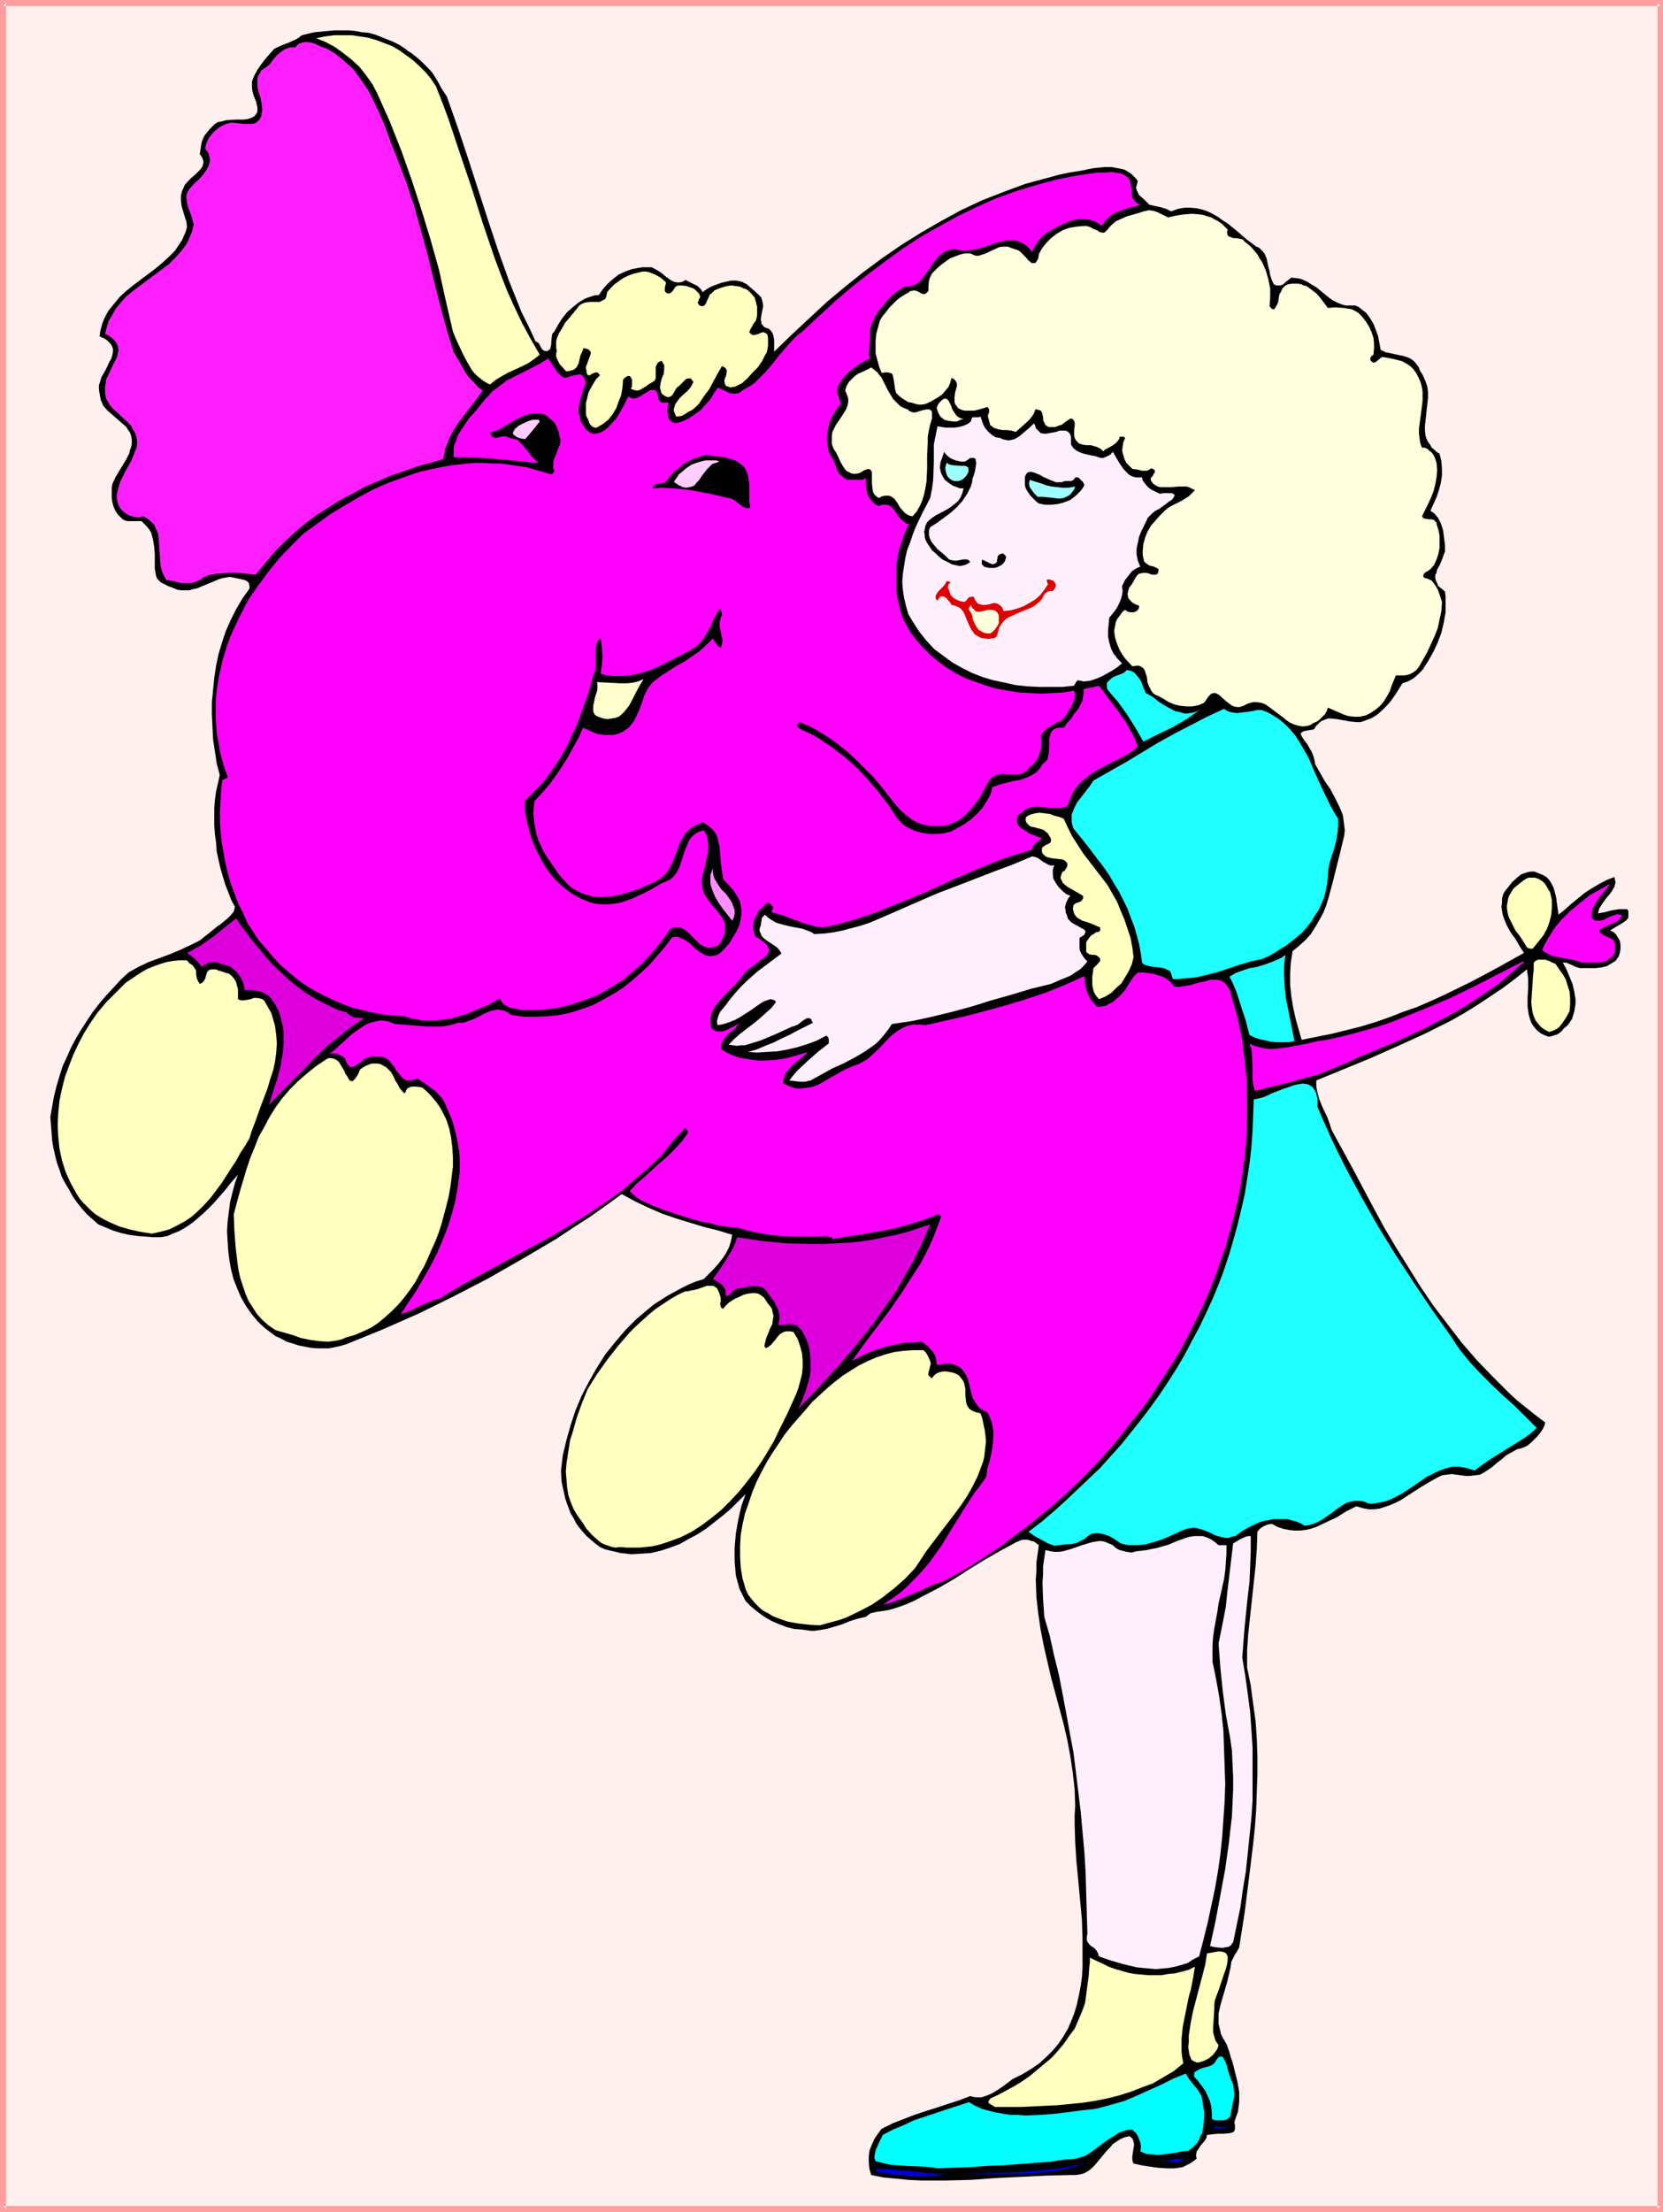
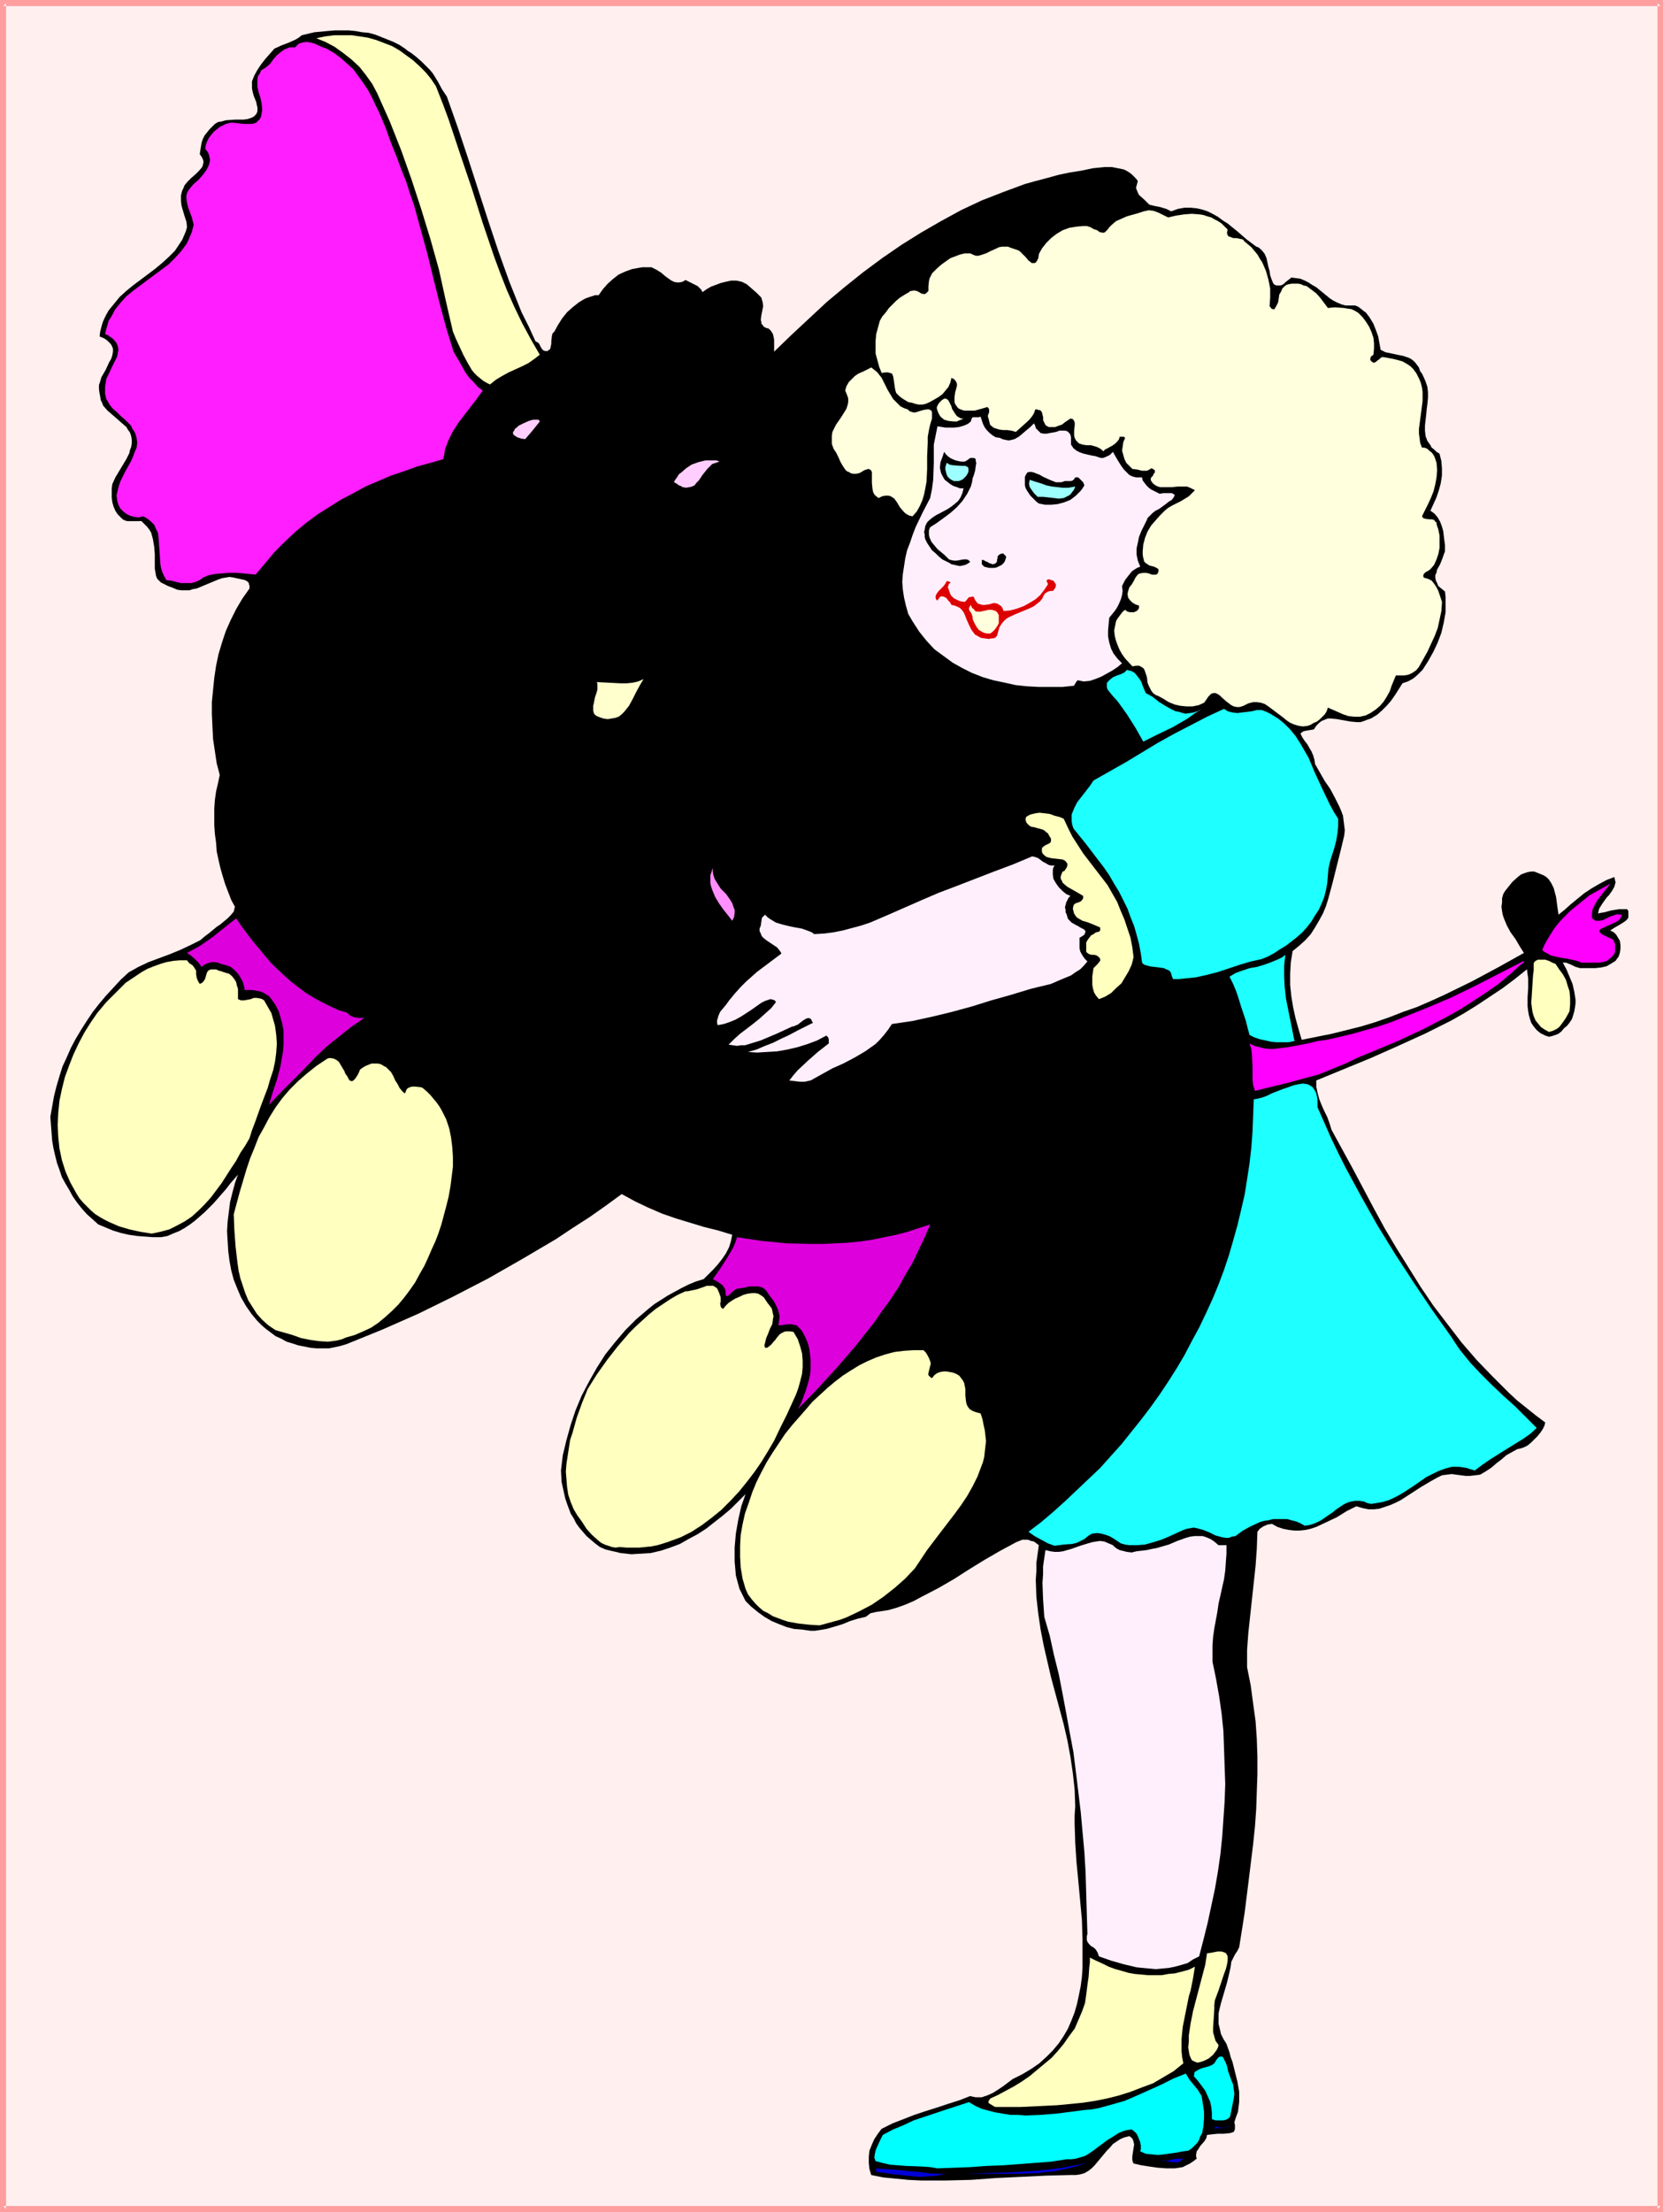
<svg xmlns="http://www.w3.org/2000/svg" xmlns:ns1="http://sodipodi.sourceforge.net/DTD/sodipodi-0.dtd" xmlns:ns2="http://www.inkscape.org/namespaces/inkscape" version="1.0" width="117.107mm" height="155.711mm" id="svg49" ns1:docname="Girl with Pink Elephant.wmf">
  <rect width="100%" height="100%" fill="#333333" stroke="none" />
  <ns1:namedview id="namedview49" pagecolor="#ffffff" bordercolor="#000000" borderopacity="0.25" ns2:showpageshadow="2" ns2:pageopacity="0.0" ns2:pagecheckerboard="0" ns2:deskcolor="#d1d1d1" ns2:document-units="mm" />
  <defs id="defs1">
    <pattern id="WMFhbasepattern" patternUnits="userSpaceOnUse" width="6" height="6" x="0" y="0" />
  </defs>
  <path style="fill:#ffefef;fill-opacity:1;fill-rule:evenodd;stroke:none" d="M 0.808,0.808 H 441.964 V 587.707 H 0.808 Z" id="path1" />
  <path style="fill:#ff9e9e;fill-opacity:1;fill-rule:evenodd;stroke:none" d="M 1.616,0.808 0.808,1.616 H 441.964 L 441.156,0.808 V 587.707 l 0.808,-0.808 H 0.808 L 1.616,587.707 V 0.808 L 0,0 V 588.515 H 442.611 V 0 H 0 Z" id="path2" />
  <path style="fill:#000000;fill-opacity:1;fill-rule:evenodd;stroke:none" d="m 113.602,17.775 0.808,0.808 0.808,0.97 1.293,2.101 1.131,2.101 1.293,1.939 2.909,8.241 2.747,8.241 5.333,16.482 2.747,8.241 2.909,8.08 1.616,4.04 1.616,4.04 1.939,3.878 1.778,3.878 0.646,0.323 0.323,0.323 0.485,0.97 0.323,0.485 0.323,0.323 0.485,0.162 h 0.646 l 0.323,-0.323 0.323,-0.162 0.162,-0.646 0.162,-0.808 v -0.646 l 0.162,-1.454 0.162,-0.646 0.485,-0.485 0.97,-1.778 1.131,-1.778 1.293,-1.616 1.454,-1.293 1.616,-1.293 1.616,-0.97 0.808,-0.323 0.97,-0.323 0.97,-0.323 h 0.97 l 1.131,-1.616 1.293,-1.454 1.454,-1.293 1.454,-1.131 1.778,-0.808 1.778,-0.646 1.778,-0.323 0.97,-0.162 h 0.97 0.808 0.646 l 0.646,0.323 0.646,0.323 1.293,0.808 1.131,0.97 1.131,0.808 0.485,0.323 0.646,0.323 0.808,0.162 h 0.646 l 0.808,-0.162 0.808,-0.485 1.293,0.646 1.293,0.646 0.646,0.323 0.485,0.485 0.485,0.485 0.323,0.646 1.131,-0.808 1.131,-0.646 1.293,-0.485 1.293,-0.485 1.293,-0.323 1.454,-0.323 h 1.454 l 1.454,0.323 0.646,0.323 0.646,0.323 1.293,1.131 1.293,1.131 0.646,0.646 0.646,0.646 0.162,0.646 0.162,0.485 0.162,1.131 -0.485,2.424 -0.162,1.293 0.162,0.485 v 0.485 l 0.323,0.323 0.323,0.485 0.646,0.323 0.646,0.162 0.646,0.646 0.485,0.808 0.162,0.646 0.162,0.808 v 1.616 1.616 l 4.686,-4.525 4.686,-4.363 4.686,-4.363 4.848,-4.04 4.848,-3.878 5.009,-3.717 5.171,-3.555 5.171,-3.232 5.333,-3.07 5.333,-2.909 5.494,-2.585 5.817,-2.262 5.656,-2.101 2.909,-0.808 3.07,-0.808 2.909,-0.808 3.07,-0.646 3.07,-0.485 3.07,-0.646 1.616,-0.162 1.616,-0.162 h 1.778 l 1.616,0.323 1.616,0.323 0.646,0.323 0.808,0.485 0.646,0.485 0.485,0.485 0.646,0.646 0.485,0.646 -0.162,0.646 -0.162,0.646 -0.162,0.485 0.162,0.485 0.323,0.808 0.323,0.646 1.454,1.293 0.646,0.646 0.646,0.646 1.293,0.323 1.616,0.323 1.616,0.485 0.646,0.323 0.646,0.323 1.778,-0.646 1.778,-0.323 h 1.616 l 1.616,0.162 1.454,0.323 1.454,0.485 1.293,0.646 1.454,0.808 1.293,0.97 1.293,0.808 2.586,2.101 2.424,2.101 2.586,1.939 0.485,0.162 0.485,0.323 0.646,0.646 0.646,0.808 0.485,1.131 0.485,2.262 0.323,1.131 0.162,1.131 0.323,0.97 0.323,0.808 0.323,0.646 0.646,0.323 h 0.323 0.323 0.485 l 0.485,-0.162 0.485,-0.323 0.485,-0.485 0.646,-0.485 0.808,-0.646 1.293,0.162 1.131,0.162 1.131,0.485 0.97,0.485 0.97,0.646 1.131,0.646 1.778,1.454 1.778,1.454 0.97,0.646 0.97,0.485 1.131,0.485 1.131,0.323 h 1.131 1.454 l 0.808,0.323 0.646,0.485 0.808,0.646 0.646,0.485 0.97,1.293 0.97,1.616 0.646,1.616 0.646,1.778 0.323,1.778 0.323,1.778 0.646,0.323 0.646,0.323 1.616,0.323 1.454,0.323 1.616,0.323 1.454,0.485 0.646,0.323 0.646,0.485 0.485,0.485 0.485,0.646 0.485,0.646 0.323,0.97 0.485,0.646 0.323,0.646 0.646,1.454 0.485,1.454 0.162,1.454 v 1.454 l -0.162,1.616 -0.162,1.293 -0.162,1.616 -0.162,1.454 -0.162,1.454 v 1.293 l 0.162,1.454 0.485,1.293 0.808,1.131 0.323,0.646 0.646,0.485 0.646,0.646 0.808,0.485 0.485,1.939 0.162,1.939 v 1.939 l -0.323,2.101 -0.485,1.778 -0.646,1.939 -0.808,1.778 -0.808,1.778 0.485,0.323 0.646,0.485 0.808,0.97 0.646,1.131 0.485,1.293 0.323,1.131 0.162,1.293 0.162,1.293 0.162,1.131 v 0.97 0.808 l -0.323,0.808 -0.323,0.97 -0.646,1.616 -0.808,1.454 -0.162,0.808 -0.323,0.646 v 0.646 l 0.162,0.808 0.323,0.646 0.323,0.808 0.808,0.646 0.97,0.808 0.162,1.454 v 1.293 2.747 l -0.485,2.747 -0.646,2.747 -0.97,2.585 -1.131,2.424 -1.454,2.585 -1.454,2.262 -1.293,1.293 -1.131,0.97 -1.454,0.808 -1.454,0.485 -1.939,3.07 -1.131,1.616 -1.131,1.293 -1.293,1.293 -1.293,1.131 -1.616,0.97 -0.97,0.323 -0.808,0.323 -0.97,0.323 h -0.97 l -1.778,-0.162 -1.778,-0.323 -1.778,-0.323 -1.616,-0.162 h -0.808 l -0.808,0.323 -0.808,0.323 -0.646,0.485 -0.808,0.808 -0.646,0.97 -0.97,0.162 -0.97,0.162 -0.808,0.162 -0.485,0.323 -0.323,0.323 0.485,0.97 0.646,0.97 0.646,0.808 0.646,1.131 0.485,0.808 0.485,1.131 0.323,1.131 0.162,1.131 1.293,2.262 1.293,2.262 1.454,2.101 1.293,2.424 1.131,2.262 0.485,1.131 0.485,1.293 0.162,1.293 0.162,1.293 0.162,1.293 -0.162,1.454 -0.97,4.04 -2.101,8.403 -1.131,4.201 -0.646,2.101 -0.808,1.939 -0.97,1.778 -1.131,1.939 -1.131,1.778 -1.454,1.616 -1.616,1.454 -1.778,1.454 -0.485,3.07 -0.162,2.909 v 3.07 l 0.323,3.07 0.485,2.909 0.646,2.909 0.808,2.909 0.808,2.747 4.04,-0.808 4.04,-0.808 3.878,-0.97 3.878,-0.97 3.717,-1.131 3.717,-1.293 3.717,-1.454 3.717,-1.293 3.717,-1.616 3.555,-1.616 7.272,-3.555 6.949,-3.717 6.949,-3.878 -1.131,-1.778 -1.131,-1.939 -1.293,-1.778 -0.97,-1.778 -0.808,-1.939 -0.323,-0.97 -0.162,-0.97 -0.162,-1.131 0.162,-1.131 v -1.131 l 0.323,-1.131 0.485,-0.808 0.646,-0.808 1.293,-1.616 1.454,-1.293 0.808,-0.646 0.808,-0.323 0.97,-0.323 0.97,-0.162 h 0.808 l 0.808,0.323 0.808,0.323 0.808,0.323 0.808,0.485 0.646,0.646 0.646,0.97 0.646,1.293 0.646,2.424 0.323,2.424 0.323,2.262 1.616,-1.293 1.616,-1.454 1.778,-1.454 1.778,-1.454 1.939,-1.293 1.939,-1.131 2.101,-1.131 2.101,-0.808 0.162,0.808 0.162,0.646 -0.162,0.485 -0.162,0.646 -0.646,1.131 -0.808,1.131 -0.485,0.485 -0.485,0.646 -0.808,1.131 -0.808,1.293 -0.162,0.646 -0.162,0.646 0.808,-0.162 0.97,-0.162 1.778,-0.485 2.101,-0.323 h 0.97 1.131 l 0.323,0.485 v 0.485 0.646 0.646 l -0.485,0.646 -0.646,0.485 -1.293,0.808 -1.131,0.646 -1.293,0.808 0.97,0.485 0.646,0.646 0.485,0.808 0.485,0.808 0.162,1.131 v 0.97 l -0.162,1.131 -0.323,0.97 -0.485,0.646 -0.323,0.485 -1.293,0.808 -1.131,0.646 -1.454,0.323 -1.454,0.162 h -4.201 l -0.485,-0.162 -0.646,-0.162 -0.97,-0.485 -1.131,-0.485 -0.485,-0.162 h -0.808 l 0.97,1.778 0.808,1.939 0.808,1.939 0.485,2.101 0.323,2.101 v 0.97 l -0.162,1.131 -0.162,0.97 -0.323,1.131 -0.323,0.97 -0.646,0.97 -0.646,0.808 -0.808,0.646 -0.646,0.808 -0.808,0.646 -0.808,0.323 -0.97,0.323 -0.808,0.162 -0.485,-0.162 -0.485,-0.162 -1.293,-0.646 -0.97,-0.808 -0.808,-0.97 -0.646,-0.97 -0.323,-0.97 -0.323,-1.131 -0.162,-0.97 -0.162,-1.293 v -2.424 l 0.162,-2.424 v -2.585 l -0.162,-1.131 -0.162,-1.293 -3.232,2.585 -3.232,2.424 -3.394,2.262 -3.394,2.262 -3.394,2.101 -3.394,1.939 -3.555,1.778 -3.555,1.778 -7.11,3.232 -7.272,3.232 -14.544,5.979 v 1.616 l 0.323,1.616 0.485,1.778 0.646,1.616 0.646,1.454 0.808,1.616 0.646,1.778 0.485,1.616 5.656,10.342 5.656,10.665 2.909,5.333 3.07,5.171 3.232,5.171 3.232,5.171 3.394,5.009 3.717,4.848 3.717,4.848 4.04,4.686 4.201,4.363 4.363,4.363 2.262,2.101 2.424,1.939 2.424,1.939 2.586,1.939 -0.162,0.808 -0.485,0.97 -0.646,0.97 -0.808,0.97 -0.808,0.808 -0.808,0.808 -0.97,0.808 -0.97,0.485 -0.97,0.323 -0.808,0.162 -1.454,0.808 -1.454,0.808 -1.293,1.131 -1.293,0.97 -1.293,1.131 -1.454,0.97 -1.616,0.97 -1.293,0.162 -1.454,0.162 h -1.131 l -1.293,-0.162 -2.424,-0.323 -1.293,0.162 -1.293,0.162 -1.293,0.646 -1.454,0.808 -2.747,1.616 -2.747,1.778 -2.747,1.778 -1.293,0.646 -1.454,0.646 -1.454,0.485 -1.454,0.485 -1.454,0.162 h -1.454 l -1.616,-0.323 -1.616,-0.485 -2.586,1.293 -2.586,1.616 -2.747,1.293 -2.747,1.293 -1.454,0.485 -1.454,0.323 -1.454,0.162 h -1.454 l -1.454,-0.162 -1.616,-0.323 -1.454,-0.485 -1.454,-0.808 -1.131,0.162 -1.131,0.485 -0.97,0.646 -0.646,0.808 -0.162,4.525 -0.323,4.525 -1.939,17.937 -0.323,4.525 v 4.525 l 0.97,4.848 0.646,4.848 0.646,4.686 0.323,4.686 0.162,4.686 v 4.686 l -0.162,4.686 -0.162,4.686 -0.323,4.525 -0.485,4.686 -1.131,9.211 -1.131,9.049 -1.454,9.211 -0.485,0.97 -0.646,0.97 -0.485,0.97 -0.485,0.97 -0.162,1.293 -0.323,1.454 -0.646,2.747 -0.808,2.747 -0.808,2.747 -0.323,1.293 -0.323,1.454 v 1.454 1.293 l 0.323,1.293 0.323,1.454 0.646,1.293 0.808,1.293 0.808,2.262 0.323,1.293 0.485,1.293 0.646,2.585 0.646,2.585 0.485,2.747 v 1.454 1.293 l -0.162,1.293 -0.162,1.293 -0.485,1.293 -0.485,1.454 0.162,0.808 v 0.97 l -0.162,0.485 -0.162,0.323 -0.485,0.162 -0.485,0.162 -1.616,0.162 h -1.616 l -1.616,0.162 -1.293,0.162 -0.162,0.808 -0.485,0.808 -1.131,1.293 -0.485,0.808 -0.485,0.646 -0.162,0.97 v 0.323 l 0.162,0.646 -0.808,0.646 -0.97,0.646 -0.97,0.485 -0.97,0.485 -0.97,0.162 -1.131,0.162 h -2.262 l -2.262,-0.162 -2.262,-0.323 -2.101,-0.323 -2.101,-0.485 -0.162,-0.323 -0.162,-0.646 v -0.97 l 0.323,-2.101 0.162,-0.97 -0.162,-0.808 -0.162,-0.485 -0.162,-0.323 -0.323,-0.323 -0.485,-0.323 -1.293,0.323 -1.131,0.485 -0.97,0.646 -0.97,0.646 -0.808,0.97 -0.808,0.808 -1.616,1.939 -1.616,1.939 -0.808,0.808 -0.808,0.646 -1.131,0.646 -1.131,0.323 -1.131,0.162 h -1.454 l -6.464,0.162 -6.625,0.323 -6.787,0.323 -6.625,0.485 -6.625,0.162 h -3.394 -3.232 l -3.394,-0.162 -3.232,-0.323 -3.394,-0.323 -3.232,-0.646 -0.485,-1.616 -0.162,-1.616 v -1.616 l 0.162,-1.616 0.646,-1.616 0.646,-1.454 0.97,-1.454 0.97,-1.293 2.909,-1.454 2.909,-1.131 2.909,-1.131 2.909,-0.97 3.07,-0.97 2.909,-0.97 3.07,-0.97 2.909,-1.131 0.646,0.162 0.808,0.162 h 0.808 0.808 l 1.454,-0.485 1.454,-0.646 1.293,-0.808 1.454,-0.97 1.293,-0.97 1.293,-0.97 2.586,-1.293 2.424,-1.454 2.101,-1.454 1.939,-1.778 1.616,-1.616 1.616,-1.939 1.293,-1.939 1.131,-1.939 0.97,-2.262 0.808,-2.101 0.646,-2.262 0.485,-2.262 0.485,-2.424 0.323,-2.424 0.162,-2.424 v -2.424 -5.171 l -0.162,-5.171 -0.97,-10.503 -0.485,-5.009 -0.323,-5.009 -0.162,-5.009 v -2.262 l 0.162,-2.424 -0.162,-4.525 -0.485,-4.363 -0.646,-4.363 -0.808,-4.363 -0.97,-4.201 -1.131,-4.201 -2.262,-8.403 -0.97,-4.201 -0.97,-4.201 -0.808,-4.201 -0.646,-4.363 -0.485,-4.363 -0.162,-4.525 0.162,-2.262 v -2.262 l 0.323,-2.262 0.323,-2.424 -0.646,-0.485 -0.646,-0.485 -0.808,-0.162 -0.808,-0.323 h -0.808 -0.646 l -0.808,0.323 -0.808,0.323 -4.201,2.262 -4.201,2.424 -4.201,2.585 -4.04,2.585 -4.201,2.424 -4.363,2.262 -2.101,1.131 -2.262,0.97 -2.262,0.808 -2.262,0.646 -3.232,0.485 -0.646,0.162 -0.808,0.162 -0.646,0.485 -0.646,0.485 -2.101,0.485 -2.101,0.646 -1.939,0.808 -2.101,0.646 -2.262,0.646 -1.939,0.323 -1.131,0.162 h -1.131 l -1.131,-0.162 -1.131,-0.162 -2.101,-0.162 -1.939,-0.485 -2.101,-0.808 -1.939,-0.808 -1.939,-1.131 -1.778,-1.293 -1.778,-1.454 -1.454,-1.454 -0.808,-1.616 -0.808,-1.616 -0.485,-1.778 -0.485,-1.778 -0.162,-1.939 -0.162,-1.778 v -1.939 -1.778 l 0.323,-3.717 0.646,-3.717 0.808,-3.555 1.131,-3.232 -1.939,1.939 -1.939,1.939 -2.101,1.778 -2.262,1.778 -2.262,1.778 -2.262,1.454 -2.424,1.293 -2.262,1.293 -2.586,0.97 -2.424,0.808 -2.747,0.646 -2.586,0.162 -2.586,0.162 -2.909,-0.323 -1.293,-0.323 -1.454,-0.323 -1.293,-0.323 -1.454,-0.646 -1.293,-0.97 -1.131,-0.97 -1.131,-0.97 -0.97,-1.131 -0.97,-1.131 -0.808,-1.131 -0.646,-1.293 -0.808,-1.293 -0.485,-1.293 -0.485,-1.293 -0.485,-1.454 -0.323,-1.454 -0.646,-2.909 -0.162,-3.07 0.485,-4.04 0.97,-4.04 1.131,-4.04 1.293,-3.878 1.616,-3.878 1.939,-3.717 2.101,-3.717 2.262,-3.555 2.586,-3.232 2.747,-3.232 2.909,-2.909 3.232,-2.747 1.616,-1.293 1.778,-1.131 1.778,-1.131 1.778,-0.97 1.778,-0.97 1.939,-0.97 1.939,-0.808 2.101,-0.646 2.586,-2.585 1.293,-1.454 1.131,-1.454 0.97,-1.454 0.808,-1.616 0.485,-1.616 0.323,-1.616 -3.717,-1.131 -3.878,-0.97 -3.717,-1.131 -3.717,-1.131 -3.717,-1.293 -3.717,-1.616 -3.394,-1.616 -3.555,-1.939 -4.201,3.07 -4.363,3.07 -4.525,2.909 -4.363,2.909 -9.049,5.333 -9.049,5.171 -9.373,4.848 -9.211,4.525 -9.534,4.201 -9.534,3.878 -1.616,0.485 -1.454,0.323 -1.616,0.323 h -1.616 -1.778 l -1.616,-0.162 -1.616,-0.323 -1.616,-0.323 -1.454,-0.485 -1.616,-0.485 -1.454,-0.808 -1.454,-0.646 -1.293,-0.97 -1.293,-0.97 -1.131,-0.97 -1.131,-1.131 -1.616,-1.939 -1.454,-2.101 -1.293,-2.262 -0.97,-2.262 -0.97,-2.424 -0.646,-2.424 -0.485,-2.585 -0.323,-2.585 -0.162,-2.585 -0.162,-2.747 0.162,-2.585 0.323,-2.585 0.323,-2.585 0.646,-2.585 0.646,-2.424 0.808,-2.262 -2.101,2.424 -0.97,1.293 -1.131,1.293 -2.262,2.585 -2.424,2.424 -1.293,1.131 -1.293,1.131 -1.293,0.97 -1.454,0.97 -1.454,0.808 -1.616,0.646 -1.454,0.646 -1.778,0.323 h -2.101 l -2.101,-0.162 -2.101,-0.162 -2.262,-0.323 -2.101,-0.485 -2.101,-0.646 -1.939,-0.808 -1.939,-0.808 -1.616,-1.454 -1.454,-1.293 -1.293,-1.454 -1.293,-1.616 -1.131,-1.616 -0.97,-1.778 -0.97,-1.616 -0.97,-1.778 -0.646,-1.939 -0.646,-1.778 -0.485,-1.939 -0.485,-2.101 -0.323,-1.939 -0.162,-2.101 -0.162,-2.101 -0.162,-2.101 0.485,-2.747 0.485,-2.747 0.646,-2.585 0.808,-2.747 0.808,-2.585 1.131,-2.424 1.131,-2.585 1.293,-2.424 1.454,-2.424 1.454,-2.262 1.616,-2.424 1.778,-2.262 1.778,-2.101 1.939,-2.101 1.939,-2.101 2.101,-1.939 2.586,-1.454 2.747,-1.293 5.656,-2.101 2.747,-1.131 2.747,-1.293 2.586,-1.293 1.131,-0.97 1.293,-0.97 0.97,-0.808 0.97,-0.808 0.97,-0.646 0.97,-0.808 0.97,-0.808 0.808,-0.808 0.808,-0.97 0.323,-1.293 -0.97,-1.778 -0.808,-2.101 -0.808,-2.101 -0.646,-2.101 -0.646,-2.262 -0.485,-2.101 -0.485,-2.262 -0.162,-2.262 -0.323,-2.424 -0.162,-2.262 v -2.262 -2.262 l 0.162,-2.262 0.323,-2.262 0.485,-2.101 0.485,-2.262 -0.808,-3.07 -0.485,-3.232 -0.485,-3.232 -0.162,-3.232 -0.162,-3.393 v -3.232 l 0.323,-3.232 0.323,-3.232 0.485,-3.232 0.646,-3.07 0.97,-3.232 0.97,-2.909 1.293,-2.909 1.454,-2.909 1.616,-2.747 1.939,-2.747 v -0.323 -0.485 l -0.162,-0.323 v -0.323 l -0.485,-0.485 -0.646,-0.323 -1.454,-0.323 -0.808,-0.162 -0.646,-0.162 -1.131,-0.162 -0.97,0.162 -0.97,0.162 -0.97,0.323 -1.939,0.808 -1.939,0.808 -1.939,0.808 -0.97,0.162 -0.97,0.323 h -0.97 -1.131 l -1.131,-0.162 -1.131,-0.485 -1.293,-0.485 -1.293,-0.646 -0.646,-0.323 -0.485,-0.485 -0.485,-0.485 -0.323,-0.808 -0.323,-1.939 v -1.939 -1.939 l -0.162,-1.939 -0.323,-1.939 -0.485,-1.778 -0.485,-0.808 -0.646,-0.808 -0.646,-0.646 -0.808,-0.808 H 36.197 34.743 33.935 l -0.646,-0.162 -0.646,-0.323 -0.485,-0.485 -0.808,-0.808 -0.646,-0.97 -0.485,-1.131 -0.323,-1.131 -0.162,-1.293 v -1.131 -1.293 l 0.162,-1.131 0.808,-1.778 0.97,-1.616 0.97,-1.616 0.97,-1.616 0.808,-1.616 0.162,-0.808 0.323,-0.808 0.162,-0.97 v -0.97 l -0.162,-0.97 -0.323,-0.97 -0.485,-0.646 -0.485,-0.808 -1.293,-1.131 -1.293,-1.131 -1.293,-1.131 -1.131,-0.97 -1.131,-1.293 -0.323,-0.808 -0.323,-0.646 -0.162,-0.97 -0.162,-0.808 -0.162,-1.131 v -1.131 l 0.323,-0.97 0.323,-1.131 1.131,-1.939 0.97,-2.101 0.485,-0.808 0.323,-0.97 0.162,-0.97 v -0.808 l -0.323,-0.808 -0.323,-0.485 -0.323,-0.323 -0.485,-0.485 -0.646,-0.485 -0.646,-0.323 -0.808,-0.323 0.162,-1.293 0.323,-1.293 0.323,-1.131 0.485,-1.131 0.485,-0.97 0.646,-1.131 1.454,-1.778 1.454,-1.778 1.778,-1.616 1.778,-1.454 3.878,-2.909 1.939,-1.454 1.939,-1.616 1.778,-1.616 1.616,-1.616 1.293,-1.939 0.646,-0.97 0.485,-1.131 0.485,-1.131 0.323,-1.131 -0.162,-1.454 -0.485,-1.454 -0.808,-2.747 -0.162,-1.293 v -1.454 l 0.323,-1.293 0.323,-0.646 0.323,-0.808 0.808,-0.97 0.97,-0.97 1.131,-0.97 0.97,-0.97 0.808,-0.97 0.162,-0.485 0.162,-0.646 v -0.485 l -0.162,-0.485 -0.323,-0.646 -0.485,-0.646 0.162,-1.131 0.162,-0.97 0.162,-0.97 0.323,-0.97 0.485,-0.97 0.646,-0.808 0.646,-0.808 0.646,-0.646 0.808,-0.808 0.808,-0.485 0.97,-0.162 1.131,-0.323 2.424,-0.162 h 1.131 1.131 l 1.131,-0.162 0.97,-0.323 0.646,-0.323 0.646,-0.646 0.162,-0.323 0.162,-0.485 V 29.086 28.602 L 68.355,27.955 68.193,27.147 67.87,26.339 67.547,25.531 67.224,24.4 67.062,23.431 V 22.623 21.653 l 0.323,-0.808 0.323,-0.808 0.808,-1.454 0.97,-1.454 1.131,-1.454 2.424,-2.747 1.778,-0.808 2.101,-0.808 1.778,-0.808 0.808,-0.485 0.808,-0.646 3.394,-0.808 1.778,-0.162 1.778,-0.162 1.778,-0.162 h 1.939 1.778 l 1.778,0.162 1.778,0.323 1.778,0.162 1.778,0.485 1.616,0.646 1.616,0.646 1.616,0.646 1.616,0.808 1.454,0.97 0.808,0.646 0.808,0.485 1.454,1.131 1.454,1.293 0.646,0.646 z" id="path3" />
  <path style="fill:#ffffbf;fill-opacity:1;fill-rule:evenodd;stroke:none" d="m 116.026,22.946 1.778,4.525 1.616,4.363 3.07,9.211 3.07,9.049 2.909,9.211 3.07,9.049 1.616,4.363 1.778,4.525 1.939,4.363 2.101,4.363 2.262,4.201 2.424,4.201 -1.454,1.131 -1.616,1.131 -1.616,0.808 -1.778,0.808 -1.778,0.808 -1.778,0.97 -1.616,0.97 -1.616,1.293 -0.97,-0.485 -0.808,-0.485 -0.808,-0.646 -0.808,-0.646 -0.808,-0.808 -0.646,-0.808 -1.131,-1.939 -1.131,-2.101 -0.97,-2.101 -0.97,-2.101 -0.808,-1.939 -1.939,-8.403 -1.778,-8.08 -2.262,-8.08 -2.424,-7.918 -2.586,-7.918 -2.747,-7.756 -3.07,-7.756 -3.394,-7.595 -1.293,-2.424 -1.616,-2.262 -1.778,-2.262 -2.101,-1.939 -2.262,-1.778 -2.262,-1.616 -2.424,-1.293 -2.424,-0.97 2.262,-0.485 2.424,-0.323 h 2.262 2.424 l 2.262,0.323 2.101,0.323 2.262,0.646 2.101,0.808 2.101,0.808 1.939,1.131 1.778,1.293 1.778,1.293 1.778,1.616 1.616,1.616 1.454,1.778 z" id="path4" />
  <path style="fill:#ff1eff;fill-opacity:1;fill-rule:evenodd;stroke:none" d="m 105.684,42.014 1.131,3.07 1.293,3.232 0.97,3.07 1.131,3.232 1.778,6.464 1.778,6.464 1.616,6.625 1.616,6.464 1.778,6.625 1.939,6.302 1.616,2.747 1.616,2.909 0.97,1.293 1.131,1.131 1.131,1.293 1.293,0.97 -1.616,2.262 -1.616,2.101 -1.616,2.101 -1.616,2.101 -1.454,2.262 -1.131,2.262 -0.485,1.293 -0.485,1.131 -0.162,1.293 -0.323,1.454 -3.394,0.97 -3.555,0.97 -3.555,1.293 -3.394,1.131 -3.394,1.454 -3.394,1.454 -3.232,1.778 -3.394,1.778 -3.07,1.939 -3.07,1.939 -3.07,2.262 -2.909,2.424 -2.747,2.585 -2.747,2.747 -2.424,2.909 -2.586,3.07 -1.616,-0.162 -1.616,-0.162 -1.939,-0.162 h -1.778 l -1.939,0.162 -1.939,0.162 -1.616,0.323 -1.616,0.646 -0.323,0.323 -0.485,0.323 -1.131,0.485 -1.131,0.323 h -1.293 -1.454 l -1.293,-0.323 -1.293,-0.323 -1.293,-0.162 -0.646,-1.131 -0.485,-1.131 -0.323,-1.131 -0.162,-1.131 -0.162,-2.424 -0.162,-2.262 -0.162,-2.424 -0.162,-0.97 -0.485,-0.97 -0.485,-1.131 -0.808,-0.808 -0.97,-0.808 -1.131,-0.646 -1.293,0.323 -1.131,-0.162 -1.131,-0.323 -0.97,-0.485 -0.808,-0.646 -0.808,-0.808 -0.485,-0.97 -0.323,-1.131 -0.162,-1.454 0.323,-1.293 0.323,-1.293 0.485,-1.293 1.293,-2.585 1.454,-2.585 0.485,-1.131 0.485,-1.293 0.485,-1.131 0.162,-1.293 -0.162,-1.293 -0.323,-1.131 -0.323,-0.646 -0.485,-0.646 -0.323,-0.808 -0.646,-0.646 -0.97,-0.97 -1.131,-0.97 -0.97,-0.97 -1.131,-0.97 -0.808,-0.97 -0.646,-1.131 -0.323,-0.485 -0.162,-0.808 -0.162,-0.646 v -0.808 -0.97 l 0.162,-0.97 0.162,-1.131 0.485,-0.97 0.97,-2.101 0.485,-0.97 0.485,-0.97 0.485,-0.97 0.162,-0.97 0.162,-0.808 -0.162,-0.97 -0.323,-0.808 -0.646,-0.808 -0.485,-0.485 -0.485,-0.323 -0.646,-0.485 -0.808,-0.323 0.323,-1.293 0.323,-1.131 0.323,-1.131 0.646,-0.97 1.131,-2.101 1.454,-1.778 1.454,-1.616 1.778,-1.454 3.878,-2.909 3.717,-2.747 1.939,-1.454 1.616,-1.616 1.616,-1.778 1.454,-1.939 0.485,-0.97 0.485,-1.131 0.485,-1.131 0.323,-1.293 0.162,-0.646 -0.162,-0.646 -0.323,-1.293 -0.485,-1.293 -0.485,-1.293 -0.323,-1.293 -0.162,-1.293 V 52.032 l 0.162,-0.646 0.323,-0.646 0.485,-0.646 0.97,-1.131 1.293,-1.131 1.131,-1.293 0.97,-1.293 0.323,-0.646 0.323,-0.646 0.162,-0.646 0.162,-0.808 -0.162,-0.646 -0.162,-0.808 -0.323,-0.646 -0.646,-0.808 0.162,-0.97 0.323,-0.97 0.485,-0.97 0.646,-0.808 0.646,-0.808 0.808,-0.646 0.808,-0.646 0.97,-0.485 0.646,-0.323 0.646,-0.162 0.646,-0.162 h 0.646 l 1.454,0.162 1.454,0.162 h 1.454 0.646 l 0.646,-0.162 0.485,-0.162 0.485,-0.485 0.485,-0.485 0.323,-0.646 0.162,-0.97 0.162,-0.808 -0.162,-1.616 -0.323,-1.616 -0.485,-1.454 -0.323,-1.454 v -1.454 -0.646 l 0.162,-0.808 0.485,-0.646 0.323,-0.808 1.293,-0.808 1.131,-0.97 0.808,-1.131 0.97,-1.131 0.97,-0.808 1.131,-0.808 0.485,-0.162 0.808,-0.323 h 0.646 0.808 l 0.485,-0.485 0.485,-0.485 0.485,-0.162 0.485,-0.162 1.131,-0.162 1.131,0.162 1.131,0.323 0.97,0.485 1.131,0.485 0.97,0.323 1.939,1.131 1.939,1.454 1.616,1.454 1.616,1.454 1.293,1.778 1.293,1.778 1.293,1.939 0.97,1.778 0.97,2.101 0.97,1.939 1.778,4.201 1.454,4.04 z" id="path5" />
-   <path style="fill:#ff00ff;fill-opacity:1;fill-rule:evenodd;stroke:none" d="m 300.73,47.993 0.162,0.808 0.162,0.97 0.162,0.808 v 1.131 l 0.162,0.808 0.485,0.808 0.323,0.323 0.323,0.323 0.485,0.323 0.485,0.162 -1.454,0.485 -1.454,0.323 -1.293,0.485 -1.454,0.485 -1.454,0.646 -1.131,0.808 -1.131,1.131 -0.97,1.293 -0.97,-0.808 -0.97,-0.485 -1.131,-0.323 -1.131,-0.162 h -1.131 -1.131 l -1.293,0.323 -0.97,0.323 -1.454,0.646 -1.454,0.646 -1.293,0.808 -1.454,0.808 -1.293,0.97 -1.131,1.293 -0.97,1.454 -0.323,0.646 -0.323,0.808 -0.485,-0.646 -0.646,-0.646 -0.485,-0.485 -0.485,-0.323 -1.293,-0.646 -1.131,-0.323 h -1.293 -1.131 l -1.454,0.323 -1.293,0.323 -2.586,0.97 -2.909,0.808 -1.454,0.162 -1.454,0.162 -1.293,-0.162 -1.616,-0.323 -1.131,0.323 -0.97,0.323 -0.97,0.646 -0.808,0.646 -0.646,0.808 -0.646,0.808 -1.293,1.939 -1.293,1.778 -0.646,0.808 -0.646,0.646 -0.808,0.646 -0.808,0.323 -1.131,0.323 h -1.131 l -1.616,0.97 -1.454,1.131 -1.454,1.454 -1.131,1.454 -1.293,1.454 -0.97,1.616 -0.808,1.778 -0.485,1.778 v 0.97 0.97 l -0.162,1.778 -0.162,1.939 v 0.808 l 0.323,0.97 -2.424,1.293 -1.131,0.808 -1.131,0.808 -0.97,0.808 -0.97,0.97 -0.97,1.131 -0.646,1.131 -0.323,0.646 -0.162,0.646 v 0.808 l 0.162,0.485 0.808,2.585 -1.131,1.293 -0.808,1.454 -0.808,1.454 -0.485,1.616 -0.323,1.778 -0.162,1.778 0.162,1.616 0.323,1.778 0.646,1.131 0.646,1.131 0.97,2.585 0.646,1.131 0.485,0.323 0.485,0.485 0.485,0.323 0.485,0.323 h 0.808 0.808 0.97 0.808 0.808 l 0.808,-0.485 v 1.131 0.97 l 0.162,1.131 0.323,1.131 0.485,0.97 0.646,0.808 0.808,0.808 0.97,0.485 0.97,-0.323 h 0.646 0.646 l 0.646,0.162 0.323,0.323 0.485,0.323 0.808,1.131 0.646,0.97 0.808,0.97 0.97,0.808 0.485,0.323 0.646,0.162 -0.808,1.616 -0.646,1.778 -0.646,1.939 -0.646,1.939 -0.323,2.101 -0.323,2.101 v 1.939 2.101 2.101 l 0.323,1.939 0.485,2.101 0.485,1.939 0.646,1.778 0.97,1.778 0.97,1.778 1.131,1.454 1.939,2.262 2.101,2.101 2.101,1.778 2.424,1.778 2.424,1.454 2.586,1.293 2.747,0.97 2.747,0.97 2.747,0.808 2.909,0.485 2.909,0.485 3.07,0.162 2.909,0.162 2.909,-0.162 2.909,-0.162 2.909,-0.485 0.162,0.646 v 0.485 0.97 l -0.323,0.97 -0.485,0.97 -1.131,1.939 -1.293,1.778 -1.616,0.808 -1.616,0.97 -0.808,0.485 -0.646,0.646 -0.646,0.646 -0.485,0.808 0.162,1.293 v 1.293 l -0.162,0.97 -0.323,1.131 -0.323,0.97 -0.646,0.97 -0.646,0.808 -0.97,0.808 -0.646,0.808 -0.646,0.485 -0.646,0.323 -0.646,0.323 h -0.646 -0.808 -1.454 l -1.616,-0.162 -0.646,0.162 h -0.808 l -0.646,0.323 -0.646,0.323 -0.646,0.485 -0.485,0.808 -1.131,2.101 -1.131,2.101 -1.454,1.939 -1.616,1.939 -0.808,0.808 -0.97,0.808 -0.97,0.646 -0.97,0.485 -1.131,0.485 -1.131,0.323 -1.131,0.162 h -1.131 -1.454 l -1.454,-0.162 -1.293,-0.323 -1.293,-0.485 -1.131,-0.646 -1.131,-0.808 -1.131,-0.97 -0.97,-0.808 -1.939,-2.262 -1.778,-2.262 -1.778,-2.262 -1.778,-2.101 -2.262,-2.262 -2.262,-2.262 -2.262,-2.101 -2.424,-1.939 -2.424,-1.778 -2.586,-1.616 -2.586,-1.454 -2.747,-1.131 -0.162,0.162 -0.323,0.162 -0.162,0.485 v 0.323 l 0.323,0.323 0.97,0.646 0.485,0.162 0.323,0.162 1.778,0.808 1.939,1.131 1.616,1.131 1.778,1.131 1.616,1.293 1.778,1.293 3.232,2.909 2.909,3.07 2.909,3.393 2.586,3.393 2.424,3.717 1.454,1.454 0.646,0.485 0.808,0.485 1.778,0.808 1.778,0.485 1.939,0.323 h 1.939 l 1.939,-0.162 1.939,-0.485 1.778,-0.97 1.778,-0.97 1.778,-1.293 1.616,-1.454 1.454,-1.616 1.131,-1.778 0.485,-0.808 0.485,-0.97 0.323,-0.97 0.162,-0.97 1.778,-0.646 1.939,-0.485 1.778,-0.485 1.939,-0.323 1.778,-0.646 0.808,-0.323 0.808,-0.485 0.808,-0.485 0.646,-0.646 0.646,-0.808 0.485,-0.808 0.808,-0.646 0.485,-0.646 0.162,-0.646 0.162,-0.808 0.162,-1.616 v -2.424 l 0.162,-0.646 0.162,-0.646 0.323,-0.646 0.485,-0.485 0.646,-0.323 0.97,-0.162 h 0.485 0.646 l 0.97,-1.293 0.97,-1.131 0.808,-1.293 0.97,-1.131 0.646,-1.131 0.646,-1.293 0.162,-1.454 0.162,-0.646 -0.162,-0.808 0.97,-0.323 1.131,-0.162 2.101,-0.485 2.909,3.878 2.909,3.878 1.454,2.101 1.131,2.101 1.131,2.101 0.808,2.101 -1.131,0.97 -1.293,0.97 -2.747,1.454 -2.909,1.454 -2.747,1.454 -1.293,0.808 -1.293,0.97 -1.131,0.97 -1.131,0.97 -0.97,1.293 -0.808,1.293 -0.646,1.454 -0.485,1.616 -0.808,0.323 -0.808,0.323 h -1.616 -1.616 l -1.616,-0.162 -1.616,-0.162 -1.616,0.162 -0.646,0.162 -0.808,0.323 -0.646,0.485 -0.646,0.646 -0.485,0.162 -0.323,0.323 -0.162,0.485 -0.162,0.485 v 0.808 l 0.323,0.97 0.646,0.646 0.808,0.485 1.454,0.97 1.616,0.646 1.778,0.646 -0.808,0.646 -0.808,0.646 -0.808,0.97 -0.162,0.323 -0.162,0.485 -3.555,1.131 -3.555,1.131 -3.394,1.293 -3.555,1.454 -6.787,2.909 -6.625,3.07 -6.949,2.909 -3.394,1.293 -3.394,1.454 -3.394,1.131 -3.555,1.131 -3.555,0.97 -3.717,0.808 -1.778,-0.162 -1.778,-0.485 -1.778,-0.485 -1.616,-0.646 -1.778,-0.646 -1.616,-0.646 -1.616,-0.485 -1.778,-0.485 v -0.323 l 0.162,-0.323 0.162,-0.323 v -0.485 l -0.323,-0.323 -0.162,-0.323 -0.323,-0.162 -0.162,-0.162 h -0.485 l -0.646,0.323 -0.808,0.97 -0.485,0.323 -0.485,0.485 -0.323,0.808 -0.485,0.808 -0.323,0.808 -0.162,0.97 -0.162,0.808 0.162,0.97 0.323,0.97 0.323,0.808 0.808,0.323 0.646,0.485 0.485,0.323 0.485,0.485 0.323,0.323 0.323,0.323 0.323,0.646 0.162,0.646 -0.323,0.646 -0.323,0.646 -0.646,0.485 -1.454,1.131 -1.616,1.293 -1.616,1.131 -0.646,0.808 -0.485,0.646 -0.646,0.808 -0.646,0.808 -1.454,1.454 -1.616,1.616 -1.454,1.616 -1.454,1.616 -0.485,0.97 -0.485,0.97 -0.162,0.97 -0.162,0.97 v 0.97 l 0.323,1.131 0.485,0.323 0.323,0.323 0.646,0.162 h 0.323 1.131 l 0.97,-0.323 0.97,-0.485 1.939,-0.97 0.808,-0.485 -0.646,0.646 -0.646,0.808 -1.778,1.454 -0.808,0.808 -0.646,0.97 -0.485,0.97 -0.162,0.646 v 0.646 l 1.293,0.808 1.293,0.646 1.293,0.485 1.454,0.485 1.454,0.162 1.616,0.323 1.454,0.162 h 1.616 l 3.07,-0.162 3.07,-0.485 2.909,-0.808 2.747,-0.808 -0.97,0.808 -1.131,0.97 -2.101,1.778 -0.97,1.131 -0.808,0.97 -0.485,1.293 -0.162,0.646 -0.162,0.646 1.293,0.646 1.293,0.485 1.131,0.323 h 1.293 l 1.131,-0.162 1.293,-0.162 1.131,-0.323 1.131,-0.485 2.262,-1.293 2.262,-1.293 2.262,-1.293 2.262,-0.97 1.454,-0.485 1.131,-0.646 1.131,-0.646 1.131,-0.97 2.101,-1.939 1.939,-2.101 0.97,-0.97 1.131,-0.97 1.131,-0.808 1.131,-0.646 1.293,-0.485 1.293,-0.323 h 1.616 0.808 l 0.808,0.162 10.827,-2.424 5.494,-1.454 5.333,-1.454 5.333,-1.616 5.333,-1.778 5.171,-2.101 5.009,-2.262 0.162,1.293 v 0.97 l 0.323,1.131 0.323,1.131 0.485,0.97 0.485,0.97 0.808,0.808 0.808,0.97 1.131,-0.162 1.131,-0.162 0.808,-0.485 0.97,-0.485 0.97,-0.808 0.808,-0.646 1.616,-1.778 1.454,-2.424 0.97,-1.293 0.485,-0.485 0.485,-0.485 h 1.454 l 1.293,0.162 1.293,0.162 1.454,0.485 1.131,0.323 1.131,0.646 0.97,0.808 0.97,1.131 0.97,0.162 1.131,-0.162 0.97,-0.162 1.131,-0.162 2.101,-0.646 2.262,-0.485 0.97,-0.323 h 0.97 0.97 l 0.808,0.162 0.808,0.485 0.646,0.485 0.646,0.97 0.323,0.485 0.162,0.646 0.808,2.747 0.808,2.747 0.646,2.747 0.646,2.909 0.485,2.909 0.323,2.909 0.323,2.909 0.323,2.909 0.162,5.979 v 5.979 l -0.323,5.979 -0.646,5.979 -0.646,4.201 -0.808,4.363 -0.97,4.04 -1.131,4.201 -1.131,4.201 -1.454,4.04 -1.454,4.201 -1.616,4.04 -1.778,4.04 -1.939,3.878 -1.939,3.878 -2.101,3.878 -2.262,3.717 -2.424,3.717 -2.424,3.717 -2.586,3.717 -2.747,3.393 -2.747,3.555 -2.747,3.393 -3.07,3.393 -3.07,3.232 -3.07,3.07 -3.232,3.07 -3.394,3.07 -3.394,2.747 -3.555,2.909 -3.555,2.585 -3.555,2.747 -3.717,2.424 -3.717,2.424 -3.878,2.262 -3.878,2.101 -2.101,0.646 -1.939,0.808 -1.939,0.97 -1.939,0.808 -3.878,1.616 -2.101,0.808 -2.101,0.485 2.424,-1.616 2.424,-1.778 1.939,-1.778 2.101,-2.101 1.778,-1.939 1.778,-2.101 1.616,-2.262 1.616,-2.262 2.747,-4.525 2.909,-4.686 2.909,-4.525 1.616,-2.101 1.616,-2.262 0.323,-2.262 0.646,-2.101 0.485,-2.262 0.323,-2.101 0.162,-2.262 v -1.131 l -0.162,-0.97 -0.162,-1.131 -0.323,-0.97 -0.485,-1.131 -0.485,-0.97 -1.131,-0.485 -0.97,-0.646 -0.646,-0.808 -0.646,-0.97 -0.485,-0.808 -0.323,-1.131 -0.485,-1.939 -0.485,-2.101 -0.485,-0.97 -0.485,-0.808 -0.646,-0.808 -0.808,-0.646 -1.131,-0.485 -0.646,-0.162 -0.646,-0.162 h -0.485 -0.485 l -0.808,0.162 -0.808,0.162 h -0.808 l -0.162,-0.97 -0.162,-0.97 -0.323,-0.808 -0.485,-0.808 -0.646,-0.646 -0.646,-0.808 -1.616,-1.131 -2.424,0.162 -2.424,0.162 -2.424,0.485 -2.262,0.485 -2.424,0.808 -2.262,0.808 -2.262,1.131 -2.101,1.131 3.232,-4.525 6.949,-9.211 3.232,-4.686 3.07,-4.848 1.616,-2.424 1.293,-2.424 1.293,-2.585 1.131,-2.585 0.97,-2.585 0.97,-2.585 -0.323,-0.323 -0.323,-0.323 -3.394,1.293 -3.394,1.131 -3.394,0.97 -3.555,0.808 -3.717,0.646 -3.555,0.646 -3.555,0.485 -3.717,0.646 -0.162,-0.323 -0.162,-0.162 h -0.323 -0.485 v -0.162 l -0.162,-0.162 -3.07,0.162 h -3.07 -3.07 l -3.232,-0.162 -3.07,-0.323 -2.909,-0.485 -2.909,-0.646 -2.747,-0.808 -2.424,-0.162 -2.424,-0.323 -2.424,-0.646 -2.586,-0.485 -4.848,-1.454 -4.848,-1.616 -2.586,-0.97 -2.424,-1.131 -1.131,-0.485 -1.131,-0.808 -0.97,-0.808 -0.808,-0.808 1.778,-1.939 2.101,-1.778 4.04,-3.717 2.101,-1.778 1.939,-1.939 1.939,-2.101 1.616,-2.262 -0.162,-0.646 -0.323,-0.323 -0.162,-0.323 -0.808,0.808 -0.808,0.808 -1.616,1.778 -1.616,1.939 -1.454,1.939 -3.394,3.232 -3.394,2.909 -3.394,2.909 -3.717,2.747 -3.555,2.424 -3.717,2.424 -3.717,2.262 -3.717,2.262 -7.757,4.201 -15.19,8.241 -3.878,2.262 -3.717,2.262 -1.293,0.323 -1.293,0.485 -2.586,1.131 -2.586,1.293 -1.293,0.485 -1.293,0.485 1.939,-3.07 2.101,-3.07 1.778,-3.07 1.939,-3.393 1.778,-3.393 1.454,-3.393 1.454,-3.717 1.131,-3.555 0.97,-3.717 0.646,-3.717 0.485,-3.717 v -1.778 -1.939 l -0.162,-1.939 -0.323,-1.778 -0.323,-1.939 -0.485,-1.778 -0.485,-1.939 -0.646,-1.778 -0.808,-1.778 -0.808,-1.939 -0.646,-1.131 -0.808,-0.808 -0.808,-0.97 -0.97,-0.646 -1.939,-1.454 -0.97,-0.646 -0.97,-0.646 -0.646,0.162 -0.485,0.162 -0.97,0.162 h -0.808 l -0.646,-0.323 -0.646,-0.485 -0.485,-0.646 -1.131,-1.293 -0.323,-0.808 -0.646,-0.646 -0.485,-0.646 -0.485,-0.646 -0.808,-0.485 -0.646,-0.323 h -0.97 -0.97 l -0.646,-0.162 -0.646,0.162 -0.646,0.162 -0.646,0.162 -1.131,0.808 -0.485,0.485 -0.646,0.323 -0.97,0.646 -0.485,0.162 h -0.485 l -0.323,-0.323 -0.485,-0.485 -0.323,-0.646 -0.323,-0.97 -0.97,-0.646 -1.131,-0.485 h -0.485 l -0.485,-0.162 -0.646,0.162 -0.485,0.162 1.939,-1.616 0.97,-0.97 0.97,-0.808 2.101,-1.939 2.262,-1.616 0.97,-0.646 1.131,-0.646 1.131,-0.323 1.293,-0.323 1.131,-0.162 1.293,0.162 1.131,0.323 1.293,0.485 2.101,0.162 4.201,0.323 2.101,0.162 h 1.939 2.101 l 2.101,-0.323 2.101,-0.646 h 0.97 l 0.97,-0.162 0.808,-0.323 0.97,-0.323 1.778,-0.808 1.778,-0.97 1.616,-0.646 0.97,-0.162 0.808,-0.162 0.808,0.162 0.97,0.162 0.808,0.485 0.97,0.646 3.394,0.485 h 3.232 l 3.232,-0.162 3.07,-0.323 2.909,-0.646 3.07,-0.97 2.747,-0.97 2.747,-1.454 2.586,-1.454 2.586,-1.616 2.424,-1.939 2.424,-2.101 2.262,-2.101 2.101,-2.424 2.101,-2.424 1.939,-2.585 0.97,-0.162 0.808,0.162 0.646,0.323 0.808,0.323 1.454,0.97 1.293,1.293 1.454,1.131 0.646,0.323 0.808,0.485 0.808,0.162 h 0.97 l 0.97,-0.162 0.97,-0.485 1.293,-1.293 1.293,-1.454 0.97,-1.616 0.97,-1.616 0.808,-1.778 0.162,-0.808 0.162,-0.97 0.162,-0.97 v -0.97 l -0.162,-0.97 -0.162,-1.131 -0.323,-0.808 -0.485,-0.808 -0.97,-1.616 -1.293,-1.454 -1.454,-1.454 -0.323,-2.101 -0.323,-2.262 -0.162,-2.262 -0.162,-2.101 -0.323,-1.131 -0.162,-0.97 -0.323,-0.97 -0.485,-0.808 -0.646,-0.808 -0.808,-0.646 -0.808,-0.646 -0.97,-0.485 -0.808,0.323 -0.646,0.323 -1.293,0.646 -0.97,0.808 -0.97,0.97 -0.646,1.131 -0.646,1.131 -0.97,2.585 -0.97,2.585 -0.646,1.131 -0.646,1.293 -0.808,0.97 -1.131,0.97 -1.131,0.808 -0.808,0.323 -0.808,0.323 -2.424,1.131 -2.747,0.97 -2.909,0.808 -1.454,0.323 -1.454,0.162 -1.454,0.162 h -1.454 l -1.454,-0.162 -1.293,-0.323 -1.454,-0.485 -1.293,-0.646 -1.293,-0.646 -1.131,-0.97 -2.262,-2.424 -1.778,-2.585 -1.778,-2.585 -0.808,-1.293 -0.646,-1.454 -0.646,-1.293 -0.485,-1.454 -0.323,-1.454 -0.323,-1.616 -0.162,-1.454 -0.162,-1.616 0.162,-1.454 0.162,-1.616 2.101,-2.262 1.939,-2.262 1.778,-2.424 1.616,-2.424 1.616,-2.585 1.293,-2.424 1.454,-2.585 1.131,-2.585 0.97,0.485 1.131,0.485 1.131,0.485 1.131,0.323 1.131,0.162 h 1.293 1.293 l 1.293,-0.323 1.131,-0.485 0.97,-0.646 0.808,-0.646 0.646,-0.808 0.646,-0.808 0.485,-0.97 0.808,-1.778 0.808,-2.101 0.646,-1.939 0.97,-1.939 0.646,-0.808 0.646,-0.808 2.101,-1.616 4.04,-2.585 2.262,-1.293 1.939,-1.293 2.101,-1.454 1.778,-1.616 1.778,-1.778 0.323,0.646 0.485,0.646 0.485,0.808 0.323,0.162 0.485,0.162 0.162,-0.485 0.162,-0.485 0.162,-0.97 -0.323,-1.131 -0.162,-1.131 -0.323,-1.131 v -1.131 l 0.162,-0.97 0.162,-0.646 0.323,-0.485 -0.162,-0.97 -0.162,-0.485 -0.323,-0.323 -0.808,1.454 -0.808,1.454 -0.646,1.616 -0.808,1.454 -0.97,1.616 -0.97,1.293 -0.646,0.646 -0.646,0.646 -0.808,0.485 -0.808,0.485 -2.747,1.454 -2.909,1.454 -2.747,1.454 -2.909,1.131 -1.616,0.485 -1.454,0.323 -1.454,0.323 -1.616,0.162 h -1.616 -1.454 l -1.616,-0.162 -1.616,-0.485 0.323,-2.262 0.162,-2.262 -0.162,-2.424 -0.323,-2.424 -0.485,0.323 -0.323,0.485 -0.162,0.485 -0.162,0.485 -0.162,1.293 v 1.293 2.909 l -0.162,1.293 -0.162,0.646 -0.323,0.646 -1.293,4.686 -1.616,4.525 -1.616,4.363 -1.131,2.262 -0.97,2.262 -1.131,2.101 -1.131,1.939 -1.454,2.101 -1.293,1.939 -1.454,1.939 -1.616,1.778 -1.778,1.778 -1.778,1.778 v 2.101 l 0.323,1.939 0.485,2.101 0.485,2.101 0.646,2.101 0.808,1.939 0.97,1.939 0.97,1.939 1.131,1.778 1.293,1.778 1.454,1.616 1.616,1.454 1.616,1.293 1.778,1.131 1.939,0.97 2.101,0.808 1.454,0.323 1.454,0.162 h 1.454 l 1.454,-0.162 1.293,-0.162 1.293,-0.323 2.747,-0.97 2.424,-1.131 2.586,-1.293 2.424,-1.454 2.586,-1.131 0.808,-0.808 0.646,-0.808 0.485,-0.808 0.485,-0.97 0.646,-1.939 0.646,-2.101 0.808,-1.939 0.323,-0.808 0.485,-0.808 0.646,-0.646 0.808,-0.646 0.97,-0.485 1.131,-0.323 0.646,1.131 0.323,1.131 0.162,1.131 v 1.293 1.293 l -0.323,1.131 -0.485,2.424 -0.646,2.424 -0.162,1.131 v 1.131 l 0.162,1.293 0.323,1.131 0.646,1.131 0.808,1.131 0.808,1.131 0.97,0.97 0.808,1.131 0.808,0.97 0.485,1.131 0.323,0.646 v 0.646 0.646 0.646 l -0.162,0.808 -0.323,0.808 -0.485,0.97 -0.485,0.808 -0.485,0.485 -0.485,0.162 -0.485,0.162 -0.646,0.162 h -0.97 l -0.808,-0.162 -0.646,-0.323 -0.646,-0.323 -1.131,-1.131 -1.131,-1.131 -1.131,-1.131 -0.646,-0.485 -0.646,-0.323 -0.646,-0.323 h -0.808 -0.808 l -0.97,0.323 -1.778,2.585 -1.939,2.424 -1.939,2.262 -1.939,2.101 -2.262,1.939 -2.262,1.939 -2.424,1.616 -2.424,1.454 -2.586,1.454 -2.586,0.97 -2.747,0.97 -2.747,0.808 -2.909,0.646 -2.909,0.323 -2.909,0.162 h -3.07 l -1.778,-0.323 -0.808,-0.162 -0.808,-0.162 -0.808,-0.485 -0.808,-0.485 -0.485,-0.646 -0.485,-0.808 -2.909,1.616 -3.07,1.293 -3.07,1.293 -3.394,0.97 -1.616,0.323 -1.616,0.162 -1.616,0.162 h -1.778 -1.616 l -1.616,-0.323 -1.616,-0.323 -1.616,-0.485 -2.909,-0.162 -2.747,-0.323 -2.747,-0.485 -2.747,-0.646 -2.586,-0.646 -2.586,-0.97 -2.586,-1.131 -2.424,-1.131 -2.424,-1.293 -2.424,-1.454 -2.262,-1.616 -2.101,-1.778 -2.262,-1.939 -1.939,-2.101 -1.939,-2.262 -1.939,-2.262 -1.616,-2.424 -1.454,-2.262 -1.131,-2.585 -1.293,-2.585 -0.97,-2.585 -0.97,-2.585 -0.808,-2.747 -0.646,-2.747 -0.485,-2.747 -0.485,-2.747 -0.323,-2.909 -0.162,-2.747 v -2.747 l 0.162,-2.747 0.162,-2.909 0.323,-2.585 0.808,-0.323 0.323,-0.162 0.323,-0.323 -0.808,-2.101 -0.646,-2.262 -0.646,-2.262 -0.323,-2.262 -0.485,-2.262 -0.162,-2.262 -0.162,-2.101 v -2.262 -2.262 l 0.162,-2.101 0.323,-2.262 0.323,-2.101 0.485,-2.101 0.485,-2.262 0.646,-2.101 0.646,-2.101 0.808,-2.101 0.808,-1.939 1.939,-4.04 2.101,-4.04 2.586,-3.717 2.747,-3.717 2.747,-3.393 3.232,-3.393 3.232,-3.232 3.555,-2.585 3.555,-2.585 3.717,-2.262 3.878,-2.262 3.878,-2.101 4.04,-1.778 4.04,-1.454 4.201,-1.454 4.201,-0.97 4.363,-0.808 4.363,-0.485 2.101,-0.162 h 2.262 l 2.262,0.162 h 2.101 l 2.262,0.323 2.262,0.323 2.262,0.323 2.262,0.646 2.262,0.646 2.262,0.646 0.323,-0.162 0.162,-0.323 0.162,-0.162 0.162,-0.323 -0.323,-0.485 v -0.646 -1.131 l 0.323,-1.131 0.485,-1.131 0.485,-1.293 0.485,-1.131 0.162,-1.293 -0.162,-0.485 -0.162,-0.646 -0.162,-0.97 -0.323,-0.808 -0.323,-0.808 -0.485,-0.808 -0.646,-0.646 -0.646,-0.485 -0.646,-0.646 -0.808,-0.485 -1.131,-0.162 h -0.97 -0.97 l -0.97,0.162 -0.97,0.323 -0.808,0.323 -1.778,0.808 -3.232,1.939 -1.778,0.97 -1.778,0.485 0.162,0.485 0.323,0.485 0.162,0.162 0.323,0.162 0.485,0.162 0.808,-0.162 0.808,-0.162 0.646,-0.162 0.808,0.162 0.323,0.162 0.323,0.162 0.808,0.162 0.646,0.162 0.646,0.162 0.485,0.485 0.808,0.808 0.808,0.97 0.808,0.97 0.808,1.131 0.97,0.97 0.97,0.808 -2.586,-0.162 -2.747,-0.323 -5.656,-0.485 -5.817,-0.485 h -2.909 -2.909 v -1.131 -1.131 l 0.162,-1.131 0.485,-0.97 0.323,-1.131 0.485,-0.97 1.293,-1.939 1.293,-1.939 1.616,-1.778 1.454,-1.778 1.293,-1.616 0.97,-0.97 0.808,-0.97 2.101,-1.616 1.939,-1.454 2.262,-1.131 4.525,-2.262 2.101,-1.131 2.101,-1.293 0.808,1.293 0.485,0.808 0.485,0.646 0.485,0.808 0.485,0.485 0.646,0.646 0.808,0.485 0.97,-0.162 0.808,-0.323 0.808,-0.162 0.808,-0.162 0.808,-0.162 0.323,0.162 0.323,0.162 0.162,0.323 0.323,0.323 0.162,0.485 0.323,0.646 -0.646,1.778 -0.485,1.616 -0.485,1.616 -0.323,1.616 v 1.454 l 0.162,0.808 0.162,0.646 0.162,0.808 0.485,0.808 0.485,0.808 0.646,0.808 0.646,0.485 0.485,0.323 0.646,0.162 h 0.646 l 1.293,-0.323 1.131,-0.646 1.131,-0.97 0.808,-0.97 0.97,-0.97 0.808,-1.293 1.293,-2.262 1.293,-2.585 0.485,0.485 0.646,0.162 h 0.646 l 0.485,-0.162 1.293,-0.646 0.646,-0.485 0.646,-0.323 0.485,-0.323 0.485,-0.323 h 0.646 0.323 l 0.485,0.162 0.323,0.485 0.162,0.646 0.162,0.485 v 0.646 l 0.323,0.323 0.162,0.323 0.646,0.323 h 0.808 0.808 l -0.323,1.616 v 0.808 l 0.162,0.808 0.162,0.808 0.323,0.646 0.646,0.485 0.808,0.323 1.778,-0.485 1.778,-0.808 1.616,-1.131 1.616,-1.131 1.293,-1.454 1.293,-1.454 0.97,-1.616 0.97,-1.454 1.454,0.646 1.616,0.808 0.808,0.162 h 0.808 l 0.97,-0.162 0.808,-0.646 1.131,-0.646 1.131,-0.646 1.131,-0.808 0.97,-0.97 1.939,-1.939 1.778,-2.101 1.778,-2.262 1.939,-2.262 1.939,-2.101 1.131,-1.131 1.131,-0.808 4.363,-4.04 4.363,-4.04 4.363,-3.717 4.525,-3.555 4.525,-3.393 4.686,-3.393 4.686,-3.07 4.848,-2.747 5.009,-2.747 5.009,-2.424 5.009,-2.262 5.333,-1.939 5.333,-1.616 5.333,-1.454 5.656,-1.131 5.494,-0.808 h 2.424 l 1.293,-0.162 1.131,0.162 1.131,0.162 0.97,0.323 0.97,0.646 z" id="path6" />
  <path style="fill:#ffffdd;fill-opacity:1;fill-rule:evenodd;stroke:none" d="m 310.91,57.85 2.101,-0.485 2.101,-0.323 2.101,-0.162 2.101,0.162 0.97,0.162 0.97,0.323 1.131,0.323 0.808,0.485 0.97,0.485 0.97,0.646 0.808,0.808 0.808,0.808 -0.162,0.646 v 0.485 l 0.162,0.323 0.162,0.323 0.485,0.162 0.808,0.323 h 0.808 l 0.808,0.162 0.808,0.162 0.323,0.162 0.162,0.323 0.97,0.808 0.97,0.808 0.808,0.97 0.808,0.97 0.646,1.131 0.646,0.97 0.485,1.131 0.485,1.131 0.646,2.262 0.485,2.424 v 2.424 l -0.162,2.262 0.485,0.646 0.323,0.162 h 0.485 l 0.485,-0.808 0.485,-0.97 0.162,-0.97 0.162,-1.131 0.485,-0.808 0.323,-0.808 0.646,-0.646 0.485,-0.323 0.485,-0.162 0.97,-0.162 h 0.808 0.808 l 0.808,0.162 0.646,0.323 0.808,0.162 1.293,0.97 1.293,0.97 1.131,1.293 0.97,1.293 0.97,1.293 1.939,-0.162 2.262,0.162 0.97,0.162 1.131,0.162 0.97,0.485 0.808,0.485 1.131,1.131 0.97,1.293 0.808,1.293 0.646,1.454 0.485,1.454 0.162,1.454 v 1.454 l -0.162,1.616 -0.646,0.485 -0.162,0.485 v 0.485 l 0.323,0.323 0.162,0.162 0.323,0.162 h 0.162 l 0.485,-0.162 0.323,-0.323 0.485,-0.323 0.323,-0.323 0.485,-0.323 h 0.485 l 2.586,0.485 1.293,0.323 1.131,0.323 1.131,0.646 0.97,0.646 0.808,0.808 0.808,1.131 0.646,1.293 0.485,1.131 0.323,1.293 0.162,1.131 v 1.293 1.131 l -0.323,2.585 -0.323,2.424 -0.323,2.424 v 1.293 l 0.162,1.131 0.162,1.293 0.485,1.293 h 0.646 l 0.808,0.323 0.485,0.485 0.646,0.485 0.485,0.646 0.323,0.646 0.485,1.454 0.162,1.939 -0.162,1.939 -0.323,1.778 -0.485,1.939 -0.646,1.616 -0.808,1.778 -1.616,3.232 0.323,0.485 0.485,0.162 1.131,0.162 h 0.646 l 0.646,0.162 0.323,0.485 0.323,0.162 v 0.485 l 0.485,1.454 0.323,1.616 v 1.616 1.616 l -0.323,1.616 -0.485,1.454 -0.646,1.454 -0.97,1.131 -0.646,0.485 -0.646,0.323 -0.323,0.323 -0.162,0.162 -0.162,0.485 0.162,0.485 1.131,0.323 0.97,0.485 0.646,0.808 0.646,0.97 0.485,0.97 0.323,0.97 0.646,1.939 -0.162,2.424 -0.485,2.262 -0.485,2.262 -0.808,2.101 -0.97,2.101 -0.97,2.101 -2.262,4.04 -0.646,0.808 -0.646,0.485 -0.808,0.485 -0.808,0.323 -0.97,0.162 h -0.808 -1.454 l -1.131,2.747 -0.485,1.454 -0.808,1.454 -0.808,1.293 -0.97,1.131 -1.131,0.97 -1.454,0.97 -0.646,0.323 -0.646,0.323 -0.808,0.162 -0.646,0.162 h -1.454 l -1.616,-0.162 -1.454,-0.485 -1.454,-0.646 -2.586,-1.131 -0.323,0.97 -0.485,0.808 -0.646,0.646 -0.646,0.646 -0.808,0.646 -0.808,0.323 -0.808,0.485 -0.808,0.323 -1.293,0.162 -1.131,-0.162 -1.131,-0.323 -1.131,-0.485 -0.97,-0.646 -0.97,-0.808 -1.939,-1.454 -1.939,-1.454 -0.97,-0.646 -0.97,-0.323 -1.131,-0.162 h -0.97 l -0.646,0.162 -0.646,0.162 -0.646,0.323 -0.646,0.323 -0.97,0.323 h -0.808 l -0.808,-0.162 -0.646,-0.323 -0.646,-0.485 -0.646,-0.485 -1.293,-1.131 -0.485,-0.485 -0.485,-0.323 -0.646,-0.323 h -0.485 l -0.646,0.162 -0.485,0.485 -0.323,0.323 -0.323,0.485 -0.323,0.485 -0.485,0.646 -1.454,0.646 -1.616,0.323 h -1.616 l -1.616,-0.162 -1.454,-0.323 -1.616,-0.646 -1.293,-0.808 -1.454,-0.808 -0.808,-0.323 -0.646,-0.485 -0.485,-0.646 -0.323,-0.646 -0.323,-0.646 -0.323,-0.808 -0.162,-1.454 -0.485,-1.454 -0.162,-0.485 -0.323,-0.485 -0.485,-0.323 -0.646,-0.323 h -0.808 l -0.97,0.162 -1.939,-2.101 -0.808,-1.131 -0.646,-1.131 -0.485,-1.131 -0.485,-1.293 -0.323,-1.293 -0.162,-1.454 0.162,-0.808 0.162,-0.808 0.162,-0.808 0.323,-0.646 0.485,-0.646 0.485,-0.646 0.485,-0.646 0.646,-0.485 0.646,0.485 0.808,0.162 h 0.808 l 0.808,-0.323 0.485,-0.485 0.162,-0.485 v -0.485 l -0.97,-0.323 -0.808,-0.485 -0.646,-0.646 -0.485,-0.646 -0.162,-0.97 0.162,-0.808 0.323,-0.97 0.646,-0.808 0.485,-0.808 0.485,-0.97 0.485,-0.646 0.323,-0.323 0.485,-0.162 0.808,-0.162 h 0.646 l 0.808,0.162 0.808,0.323 h 0.646 0.485 l 0.323,-0.162 0.162,-0.323 0.162,-0.323 v -0.646 l -0.485,-0.323 -0.646,-0.323 -0.646,-0.162 -0.646,-0.162 -0.485,-0.323 -0.485,-0.323 -0.485,-0.485 v -0.323 l -0.162,-0.485 -0.162,-0.97 v -0.97 l 0.162,-1.778 0.485,-1.778 0.646,-1.616 0.97,-1.616 1.131,-1.293 1.131,-1.293 1.293,-1.293 0.97,-0.808 1.131,-0.646 2.262,-1.131 2.101,-1.293 0.808,-0.808 0.808,-0.808 -0.646,-0.323 -0.646,-0.323 -0.808,-0.323 h -0.646 -1.778 l -1.616,0.162 h -1.454 -0.808 -0.808 l -0.646,-0.162 -0.646,-0.323 -0.646,-0.485 -0.485,-0.646 -0.162,-0.485 0.162,-0.485 0.485,-0.485 0.162,-0.485 0.323,-0.323 v -0.485 -0.162 l -0.323,-0.162 -0.162,-0.162 -0.485,-0.162 -0.485,0.323 -0.646,0.323 h -0.646 -0.646 l -1.293,-0.323 -1.293,-0.162 -0.808,-0.808 -0.808,-0.808 -0.485,-0.97 -0.323,-1.131 -0.323,-1.131 0.162,-1.131 0.162,-1.131 0.485,-1.131 -0.162,-0.162 -0.162,-0.162 h -0.323 -0.808 l -0.162,0.646 -0.485,0.646 -0.485,0.485 -0.646,0.485 -1.454,0.808 -0.646,0.323 -0.485,0.485 -0.485,-0.485 -0.485,-0.323 -0.646,-0.323 -0.485,-0.162 -1.131,-0.323 h -1.131 l -1.131,-0.162 -0.485,-0.162 -0.485,-0.162 -0.323,-0.323 -0.485,-0.485 -0.323,-0.646 -0.162,-0.646 v -0.646 -0.646 l 0.162,-1.454 v -0.646 l -0.162,-0.485 -0.323,-0.485 -0.646,-0.162 -1.454,0.97 -0.808,0.646 -0.97,0.323 -0.808,0.323 h -0.97 -0.808 l -0.808,-0.485 -0.323,-0.646 -0.323,-0.646 v -0.808 l -0.162,-0.646 -0.162,-0.646 -0.323,-0.485 -0.323,-0.162 h -0.323 l -0.323,-0.162 h -0.485 l -0.323,0.97 -0.485,0.808 -0.646,0.808 -0.646,0.646 -1.616,1.454 -1.454,1.293 -1.131,-0.323 -1.131,-0.162 h -0.646 -0.485 l -1.131,-0.162 -0.97,-0.323 -0.485,-0.162 -0.323,-0.323 -0.485,-0.323 -0.162,-0.485 -0.162,-0.646 -0.162,-0.646 -0.162,-0.485 v -0.323 l 0.162,-0.485 0.162,-0.323 v -0.485 -0.323 l -0.162,-0.323 -0.323,-0.323 -1.616,0.485 -1.778,0.485 h -0.97 -0.808 -0.97 l -0.97,-0.323 -0.646,-0.323 -0.485,-0.646 -0.323,-0.485 -0.162,-0.485 v -1.293 l 0.162,-1.293 0.323,-1.131 0.162,-0.646 v -0.485 l -0.162,-0.485 -0.323,-0.485 -0.323,-0.323 -0.646,-0.323 -0.323,1.293 -0.485,1.131 -0.808,0.97 -0.808,0.97 -1.131,0.808 -1.131,0.646 -1.131,0.646 -1.131,0.485 -0.808,0.162 h -0.97 l -0.808,-0.162 -0.97,-0.323 -0.97,-0.162 -0.808,-0.485 -0.808,-0.485 -0.808,-0.646 -0.323,-0.323 -0.485,-0.485 -0.162,-0.485 -0.162,-0.646 -0.162,-1.131 -0.162,-1.131 -0.162,-0.97 -0.162,-0.485 -0.162,-0.323 -0.485,-0.162 -0.646,-0.162 h -0.646 l -0.97,0.162 -0.646,-1.616 -0.485,-1.778 -0.485,-1.778 v -1.778 -1.616 l 0.162,-1.778 0.485,-1.778 0.485,-1.778 0.646,-1.131 0.97,-1.131 0.808,-1.131 1.939,-1.939 0.97,-0.808 1.293,-0.808 1.131,-0.646 0.323,-0.323 h 0.323 l 0.646,-0.162 0.808,0.162 0.646,0.323 0.485,0.323 0.646,0.162 h 0.323 l 0.323,-0.162 0.323,-0.323 0.323,-0.323 v -1.293 l 0.162,-1.454 0.162,-0.646 0.323,-0.646 0.323,-0.646 0.485,-0.485 0.97,-0.97 1.131,-0.97 1.131,-0.808 1.131,-0.808 1.293,-0.485 1.293,-0.485 1.293,-0.323 h 1.454 l 0.646,0.323 0.808,0.323 h 0.646 l 0.646,-0.162 1.454,-0.485 1.293,-0.646 1.454,-0.646 0.646,-0.323 0.808,-0.162 h 0.808 0.808 l 0.808,0.323 0.97,0.323 0.485,0.162 0.485,0.162 0.485,0.323 0.485,0.485 0.97,0.97 0.808,0.97 0.485,0.323 0.323,0.323 h 0.485 0.323 l 0.323,-0.162 0.323,-0.485 0.323,-0.646 0.162,-1.131 0.808,-1.454 1.131,-1.454 1.293,-1.293 1.454,-1.131 1.616,-0.97 1.778,-0.646 1.939,-0.323 1.778,-0.162 h 0.97 l 0.97,0.323 0.808,0.485 0.97,0.323 0.646,0.485 0.808,0.162 h 0.323 l 0.323,-0.162 0.323,-0.323 0.323,-0.323 0.485,-0.646 0.646,-0.646 1.131,-0.97 1.454,-0.646 1.454,-0.646 2.909,-0.808 1.454,-0.485 1.454,-0.323 1.293,0.162 1.293,0.485 1.293,0.646 z" id="path7" />
-   <path style="fill:#ffffbf;fill-opacity:1;fill-rule:evenodd;stroke:none" d="m 177.109,74.978 0.162,0.323 -0.162,0.485 -0.162,0.808 v 0.323 0.485 l 0.162,0.323 0.485,0.323 h 0.323 0.323 l 0.485,-0.323 0.323,-0.323 0.646,-0.97 0.323,-0.323 0.646,-0.162 h 0.323 0.323 l 1.454,0.162 0.808,0.323 0.646,0.162 0.646,0.323 0.485,0.485 0.646,0.646 0.323,0.646 v 0.323 0.162 l -0.323,0.485 -0.162,0.646 -0.162,0.162 0.162,0.323 0.323,0.485 0.485,0.162 h 0.323 0.162 l 0.323,-0.162 0.162,-0.162 0.323,-0.485 0.323,-0.808 0.323,-0.646 0.323,-0.808 0.485,-0.323 0.808,-0.808 1.131,-0.485 0.97,-0.323 1.131,-0.323 1.293,-0.162 1.131,0.162 1.131,0.162 0.97,0.485 0.646,0.162 0.646,0.485 0.808,0.808 0.808,0.97 0.323,1.131 0.323,1.293 v 1.131 1.293 l -0.323,1.293 -0.646,0.808 -0.323,0.646 -0.485,0.808 -0.323,0.808 0.323,0.323 0.323,0.323 h 0.162 l 0.323,0.162 0.646,-0.162 0.646,-0.162 0.646,-0.323 0.646,-0.162 h 0.162 l 0.323,0.162 0.323,0.162 0.323,0.323 0.162,0.97 v 1.131 0.808 l -0.162,0.97 -0.162,0.808 -0.485,0.808 -0.808,1.616 -1.131,1.616 -1.454,1.454 -1.293,1.454 -1.454,1.293 -0.97,0.485 -0.97,0.485 h -0.485 l -0.485,0.162 -0.485,-0.162 -0.646,-0.162 -0.323,-0.323 -0.162,-0.323 -0.162,-0.808 0.162,-0.646 0.323,-0.808 0.162,-0.808 v -0.646 l -0.162,-0.162 -0.162,-0.323 -0.485,-0.323 -0.485,-0.162 -1.131,1.939 -1.131,2.101 -1.131,2.101 -1.454,1.939 -1.293,1.939 -0.808,0.808 -0.97,0.808 -0.97,0.485 -0.97,0.646 -0.97,0.485 -1.293,0.162 -0.323,-0.646 -0.323,-0.808 v -0.646 l 0.162,-0.485 0.162,-0.646 0.323,-0.485 0.808,-1.131 0.97,-0.97 1.131,-0.97 0.97,-1.131 0.323,-0.646 0.323,-0.646 -0.162,-0.323 -0.323,-0.323 -0.162,-0.323 h -0.323 -0.485 l -0.485,0.162 -0.97,0.97 -0.485,0.485 -0.485,0.485 -0.485,0.323 -0.323,0.485 -0.646,1.131 -0.323,0.485 -0.485,0.323 -0.646,0.162 -0.323,-0.162 -0.485,-0.162 -0.646,-0.485 -0.323,-0.485 -0.162,-0.646 -0.162,-0.646 0.162,-1.131 0.323,-1.293 0.485,-1.131 0.162,-1.293 v -0.646 -0.485 l -0.323,-0.485 -0.323,-0.646 -0.485,0.162 -0.323,0.162 -0.323,0.323 -0.162,0.323 -0.323,0.646 v 0.646 1.616 0.808 l -0.323,0.646 -1.616,0.97 -0.646,0.485 -0.808,0.485 -0.808,0.485 -0.808,0.162 -0.808,-0.162 -0.808,-0.323 0.162,-0.323 0.162,-0.323 v -0.646 -1.131 l -0.323,-0.646 -0.323,-0.323 h -0.485 l -0.323,0.162 -0.485,0.323 -0.323,0.323 -0.162,0.323 v 0.485 l -0.162,1.778 -0.323,1.778 -0.646,1.616 -0.646,1.778 -0.97,1.616 -1.131,1.454 -1.454,1.131 -0.808,0.485 -0.808,0.485 h -0.646 l -0.646,-0.323 -0.323,-0.323 -0.323,-0.485 -0.485,-1.293 -0.323,-0.485 -0.162,-0.646 v -1.454 -1.454 l 0.323,-1.293 0.323,-1.454 0.646,-1.293 0.646,-1.131 0.808,-1.293 0.97,-0.97 -0.162,-0.323 -0.323,-0.323 -0.323,-0.162 H 158.687 l -0.646,0.162 -0.646,0.323 -0.485,0.323 h -0.162 -0.162 l -0.162,-0.162 -0.162,-0.162 -0.162,-0.485 v -0.485 l -0.162,-0.485 v -0.485 l 0.323,-0.808 0.323,-0.97 0.323,-0.808 0.323,-0.97 v -0.323 l -0.162,-0.323 -0.323,-0.323 -0.162,-0.162 -0.646,-0.162 -0.646,-0.162 -0.323,0.97 -0.485,0.97 -0.485,2.101 -0.485,0.97 -0.646,0.646 -0.323,0.162 -0.646,0.162 -0.485,0.162 h -0.808 l -0.97,-1.131 -0.646,-0.646 -0.323,-0.646 -0.323,-0.646 -0.323,-0.808 v -0.808 l 0.162,-0.646 -0.162,-0.97 v -0.808 -0.808 l 0.162,-0.808 0.646,-1.454 0.808,-1.293 0.808,-1.454 1.131,-1.293 2.101,-2.585 0.485,-0.646 0.485,-0.323 0.646,-0.323 0.485,-0.162 1.293,-0.162 h 1.293 1.131 l 0.485,-0.162 0.485,-0.323 0.485,-0.162 0.323,-0.485 0.162,-0.646 0.162,-0.808 0.97,-1.131 0.97,-0.97 1.131,-0.808 1.131,-0.808 1.293,-0.646 1.293,-0.485 1.293,-0.323 1.293,-0.323 h 0.97 l 0.808,0.162 0.808,0.323 0.808,0.323 1.454,0.808 z" id="path8" />
  <path style="fill:#ffffdd;fill-opacity:1;fill-rule:evenodd;stroke:none" d="m 241.586,108.912 0.485,0.485 0.485,0.162 0.485,0.162 h 0.646 l 0.97,-0.323 1.131,-0.323 0.97,-0.162 h 0.485 l 0.323,0.162 0.323,0.162 0.162,0.485 v 0.646 0.97 l -0.485,1.616 -0.323,1.454 -0.323,1.778 v 1.616 l -0.162,3.555 v 3.393 l -0.162,3.393 -0.323,1.778 -0.323,1.616 -0.485,1.616 -0.646,1.454 -0.808,1.454 -1.131,1.293 -0.808,-0.162 -0.646,-0.323 -0.485,-0.323 -0.485,-0.485 -0.97,-1.131 -0.646,-1.131 -0.808,-1.131 -0.485,-0.323 -0.485,-0.323 -0.646,-0.162 h -0.646 l -0.97,0.162 -0.97,0.485 -0.646,-0.485 -0.485,-0.485 -0.323,-0.646 -0.162,-0.808 -0.162,-1.616 v -2.262 -0.646 l -0.162,-0.323 -0.323,-0.323 -0.485,-0.162 -0.485,0.162 -0.485,0.162 -0.323,0.162 -0.485,0.323 -0.646,0.323 -0.808,0.162 h -0.808 l -0.646,-0.162 -0.485,-0.323 -0.485,-0.162 -0.485,-0.485 -0.646,-0.97 -0.646,-1.131 -0.485,-1.131 -0.646,-1.293 -0.646,-0.97 -0.485,-1.293 v -1.131 -1.131 l 0.162,-0.97 0.485,-0.97 0.485,-0.97 1.131,-1.616 1.131,-1.778 0.485,-0.808 0.323,-0.97 0.162,-0.808 v -0.97 l -0.323,-0.97 -0.485,-1.131 0.323,-1.131 0.646,-1.131 0.808,-0.808 0.808,-0.808 0.97,-0.646 1.131,-0.485 2.262,-1.131 0.808,0.646 0.808,0.646 0.485,0.646 0.646,0.808 0.808,1.616 0.808,1.616 0.97,1.616 0.485,0.808 0.646,0.646 0.646,0.646 0.646,0.646 0.97,0.485 z" id="path9" />
  <path style="fill:#ffffdd;fill-opacity:1;fill-rule:evenodd;stroke:none" d="m 256.452,111.336 -0.646,0.323 -0.485,0.162 -0.646,0.323 h -0.808 l -1.454,-0.162 -1.131,-0.323 -0.97,-0.808 -0.485,-0.808 -0.323,-0.808 -0.162,-0.485 v -0.485 l 0.323,-0.646 0.323,-0.485 0.323,-0.323 0.323,-0.323 0.485,-0.323 0.485,-0.162 0.323,0.162 0.323,0.162 0.323,0.485 0.323,0.646 0.323,0.646 0.162,0.646 0.808,1.293 0.485,0.646 0.485,0.323 0.646,0.323 z" id="path10" />
  <path style="fill:#ffeffc;fill-opacity:1;fill-rule:evenodd;stroke:none" d="m 266.148,116.507 0.646,0.323 0.646,0.162 0.808,0.162 h 0.485 l 0.646,-0.162 0.646,-0.162 1.131,-0.646 0.97,-0.808 1.131,-0.97 0.97,-0.808 0.97,-0.97 0.323,0.646 0.162,0.646 0.323,0.323 0.323,0.323 0.646,0.646 0.808,0.162 h 0.808 l 0.808,-0.162 1.778,-0.323 0.808,-0.323 h 0.646 0.808 l 0.646,0.162 0.323,0.323 0.323,0.323 0.162,0.323 0.162,0.646 v 0.485 0.646 0.808 l 0.323,0.485 0.323,0.485 0.808,0.646 0.97,0.485 0.97,0.323 2.101,0.485 0.97,0.162 0.97,0.323 0.485,0.162 h 0.646 l 0.808,-0.323 0.97,-0.485 0.808,-0.808 0.646,1.131 0.646,1.131 0.808,1.293 0.808,1.131 0.97,0.97 0.485,0.485 0.646,0.323 0.485,0.162 0.646,0.162 h 0.808 0.808 l 0.162,0.808 0.485,0.646 0.485,0.646 0.646,0.646 0.646,0.485 1.616,0.808 0.646,0.323 0.97,-0.162 h 0.808 0.646 0.485 0.323 l 0.323,0.162 0.323,0.162 v 0.162 l 0.162,0.162 -0.162,0.162 -0.162,0.323 -0.485,0.646 -0.808,0.485 -0.808,0.646 -1.778,1.293 -0.97,0.485 -0.808,0.646 -0.646,0.646 -0.646,0.646 -0.162,0.485 -1.454,2.909 -0.646,1.616 -0.323,1.616 -0.323,1.454 v 1.616 l 0.323,1.616 0.323,0.808 0.323,0.808 -0.808,0.323 -0.808,0.485 -0.646,0.485 -0.646,0.808 -1.131,1.454 -0.808,1.616 0.162,1.293 -0.162,1.131 -0.323,1.131 -0.485,1.131 -0.485,0.97 -0.646,0.97 -1.454,1.778 -0.162,1.616 -0.162,1.778 v 1.616 l 0.323,1.616 0.485,1.616 0.646,1.293 1.131,1.454 1.131,1.131 -1.131,0.97 -1.454,0.97 -1.454,0.808 -1.454,0.808 -1.616,0.646 -1.454,0.485 -1.616,0.162 -0.808,-0.162 -0.808,-0.162 -0.323,0.323 -0.485,0.808 -0.162,0.323 -3.07,0.323 h -3.07 -3.232 l -3.07,-0.162 -3.07,-0.323 -2.909,-0.646 -3.07,-0.646 -2.747,-0.808 -2.909,-1.131 -2.586,-1.293 -2.586,-1.454 -2.424,-1.778 -2.424,-1.778 -2.101,-2.262 -1.939,-2.424 -1.778,-2.747 -1.131,-1.939 -0.646,-2.262 -0.485,-2.101 -0.323,-2.101 -0.162,-2.101 0.162,-2.101 0.323,-2.101 0.323,-2.101 0.485,-2.101 0.808,-2.101 0.646,-1.939 0.808,-2.101 1.939,-4.04 1.939,-3.717 0.485,-2.424 0.323,-2.424 0.162,-4.686 v -2.424 -2.262 l 0.485,-2.424 0.485,-2.424 1.131,0.162 0.97,0.162 h 1.293 1.131 l 1.293,-0.162 1.131,-0.323 1.131,-0.485 0.808,-0.646 0.162,-0.646 0.162,-0.323 0.162,-0.162 h 0.485 1.131 l 0.485,-0.162 0.323,0.97 0.323,0.97 0.485,0.97 0.646,0.808 0.646,0.646 0.808,0.646 0.808,0.485 z" id="path11" />
  <path style="fill:#ffceff;fill-opacity:1;fill-rule:evenodd;stroke:none" d="m 143.659,112.144 -1.939,2.424 -0.97,1.131 -0.97,1.131 -1.131,-0.162 -0.97,-0.323 -0.485,-0.323 -0.485,-0.323 -0.162,-0.323 v -0.485 l 0.323,-0.323 0.162,-0.485 0.485,-0.323 0.485,-0.485 1.293,-0.646 1.454,-0.646 1.131,-0.323 h 0.485 0.485 0.485 l 0.162,0.162 z" id="path12" />
  <path style="fill:#000000;fill-opacity:1;fill-rule:evenodd;stroke:none" d="m 256.776,122.809 0.808,-0.485 0.646,-0.485 h 0.485 0.485 l 0.323,0.162 0.162,0.162 v 0.485 l 0.162,0.485 -0.162,0.97 -0.162,1.131 -0.323,1.131 -0.162,0.485 -0.162,0.323 -0.162,1.131 -0.323,1.131 -0.485,0.97 -0.485,0.97 -1.293,1.939 -1.454,1.616 -1.616,1.454 -1.939,1.454 -1.778,1.293 -1.778,1.131 -0.323,0.808 v 0.646 0.646 l 0.162,0.646 0.485,1.131 0.808,0.97 0.808,0.97 0.97,0.808 0.97,0.808 0.808,0.808 0.323,0.323 0.485,0.162 0.808,0.162 h 0.808 l 1.778,-0.323 h 0.808 l 0.485,0.162 0.323,0.323 0.162,0.162 -0.646,0.485 -0.646,0.323 -0.646,0.162 -0.808,0.162 -0.808,-0.162 -0.646,-0.162 -0.808,-0.162 -0.485,-0.323 -0.97,-0.485 -0.97,-0.485 -0.97,-0.808 -0.808,-0.808 -0.97,-0.808 -0.646,-0.97 -0.646,-0.97 -0.485,-0.97 -0.162,-0.646 v -0.646 l -0.162,-0.646 0.162,-0.646 0.162,-0.97 0.485,-0.97 0.646,-0.646 0.808,-0.646 0.97,-0.646 0.97,-0.485 2.101,-1.131 0.97,-0.646 0.808,-0.646 0.97,-0.808 0.646,-0.97 0.485,-1.131 0.323,-1.293 h -0.97 l -0.808,-0.323 -0.97,-0.323 -0.808,-0.485 -0.808,-0.646 -0.646,-0.485 -0.485,-0.808 -0.485,-0.97 -0.162,-0.646 -0.162,-0.808 0.162,-1.454 0.485,-1.293 0.485,-1.454 0.485,0.646 0.485,0.485 0.646,0.485 0.646,0.323 0.808,0.323 0.646,0.162 0.808,0.162 z" id="path13" />
  <path style="fill:#000000;fill-opacity:1;fill-rule:evenodd;stroke:none" d="m 199.086,126.526 0.162,1.131 0.162,1.131 v 4.686 l 0.162,0.97 0.162,0.646 -0.808,0.162 -0.646,-0.162 -0.646,-0.323 -0.646,-0.485 -0.808,-0.646 -0.646,-0.485 -0.808,-0.485 -0.808,-0.162 -5.009,-1.131 -5.009,-0.97 -2.586,-0.323 -2.586,-0.162 -2.586,-0.162 -2.424,0.162 0.162,-0.485 0.323,-0.323 0.323,-0.323 1.131,-0.162 h 0.323 0.162 l 0.97,-0.323 1.131,-1.454 1.131,-1.293 1.293,-0.97 1.293,-1.131 1.454,-0.808 1.454,-0.646 1.454,-0.485 1.616,-0.485 3.232,0.485 1.778,0.162 1.616,0.485 1.454,0.485 0.646,0.485 0.646,0.485 0.646,0.485 0.485,0.808 0.323,0.646 z" id="path14" />
  <path style="fill:#ffceff;fill-opacity:1;fill-rule:evenodd;stroke:none" d="m 191.491,122.809 -0.97,0.323 -0.97,0.323 -0.646,0.646 -0.646,0.646 -1.293,1.616 -0.97,1.454 -0.646,0.646 -0.485,0.646 -0.646,0.323 -0.646,0.162 -0.97,0.162 -0.97,-0.162 -0.485,-0.323 -0.485,-0.162 -0.646,-0.485 -0.646,-0.323 0.323,-0.646 0.485,-0.646 0.485,-0.808 0.646,-0.485 1.293,-1.131 1.454,-0.97 1.778,-0.646 1.939,-0.485 h 0.97 0.808 1.131 z" id="path15" />
  <path style="fill:#9effff;fill-opacity:1;fill-rule:evenodd;stroke:none" d="m 257.422,126.203 -0.323,0.485 -0.323,0.323 -0.485,0.485 -0.646,0.323 -0.485,0.162 h -0.646 -0.646 l -0.646,-0.323 -0.485,-0.323 -0.485,-0.485 -0.323,-0.646 -0.162,-0.646 -0.162,-0.646 v -0.646 l 0.162,-0.485 0.162,-0.646 0.323,0.162 0.485,0.323 0.97,0.162 2.262,0.162 h 0.97 l 0.323,0.162 0.323,0.162 0.162,0.323 v 0.485 0.485 z" id="path16" />
  <path style="fill:#000000;fill-opacity:1;fill-rule:evenodd;stroke:none" d="m 286.186,127.011 h 0.323 0.485 l 0.646,0.646 0.646,0.646 0.323,0.808 -0.485,0.808 -0.485,0.646 -0.646,0.646 -0.646,0.646 -1.454,1.131 -1.616,0.646 -1.778,0.485 -1.616,0.162 h -1.778 l -1.616,-0.323 -0.646,-0.485 -0.485,-0.485 -1.131,-1.131 -0.97,-1.454 -0.323,-0.646 -0.162,-0.646 v -0.808 -0.485 -0.646 -0.323 l 0.323,-0.646 0.323,-0.485 0.485,-0.162 h 0.646 l 0.646,0.162 0.808,0.323 0.808,0.323 0.808,0.485 1.778,0.808 0.808,0.323 0.808,0.323 h 0.808 0.646 l 0.485,-0.162 0.485,-0.162 h 1.131 0.485 l 0.485,-0.162 0.323,-0.323 z" id="path17" />
  <path style="fill:#9effff;fill-opacity:1;fill-rule:evenodd;stroke:none" d="m 286.186,129.434 -0.323,0.808 -0.485,0.646 -0.485,0.646 -0.485,0.323 -0.646,0.323 -0.646,0.323 -1.293,0.162 -1.293,-0.162 -2.909,-0.323 h -1.454 l -0.97,-0.97 -0.808,-1.131 -0.323,-0.485 -0.162,-0.646 v -0.485 l 0.162,-0.808 1.454,0.485 1.616,0.485 1.293,0.485 1.454,0.323 1.454,0.162 1.454,0.162 h 1.616 z" id="path18" />
  <path style="fill:#000000;fill-opacity:1;fill-rule:evenodd;stroke:none" d="m 267.118,149.795 -0.485,0.485 -0.646,0.323 -0.646,0.323 -0.646,0.162 h -0.646 -0.808 l -0.646,-0.162 -0.646,-0.162 -0.323,-0.323 -0.323,-0.323 v -0.485 -0.646 h 0.485 l 0.485,0.323 0.485,0.162 0.485,0.323 0.485,0.162 0.485,0.162 0.646,-0.162 0.485,-0.485 v -0.485 l 0.162,-0.485 v -0.485 l 0.485,-0.485 0.323,-0.162 0.646,-0.162 0.162,0.162 0.162,0.162 0.162,0.162 0.323,0.323 v 0.323 l -0.162,0.485 -0.162,0.485 z" id="path19" />
  <path style="fill:#dd0000;fill-opacity:1;fill-rule:evenodd;stroke:none" d="m 281.015,155.451 v 0.485 l -0.162,0.485 -0.162,0.162 -0.162,0.323 -0.323,0.323 h -0.646 l -0.646,0.162 -0.485,0.323 -0.323,0.162 -0.162,0.323 -0.323,0.485 -0.162,0.485 -0.646,0.808 -0.808,0.646 -0.808,0.646 -0.97,0.485 -1.939,0.808 -1.939,0.808 -1.778,0.808 -0.808,0.485 -0.646,0.646 -0.646,0.808 -0.485,0.808 -0.323,1.131 -0.323,1.131 -0.485,0.485 -0.485,0.162 h -0.485 l -0.646,0.162 -1.293,-0.162 -0.97,-0.162 -0.808,-0.485 -0.646,-0.323 -0.485,-0.646 -0.485,-0.646 -0.646,-1.293 -0.646,-1.454 -0.485,-1.293 -0.323,-0.646 -0.485,-0.646 -0.485,-0.485 -0.646,-0.323 -0.808,-0.323 -0.808,-0.162 -0.323,-0.646 -0.485,-0.485 -0.485,-0.646 -0.485,-0.323 -0.485,-0.162 h -0.646 l -0.162,0.162 -0.485,0.646 -0.162,0.323 -0.323,-0.323 -0.162,-0.323 v -0.323 -0.323 l 0.323,-0.646 0.485,-0.646 1.293,-1.293 0.485,-0.646 0.323,-0.646 h 0.485 l 0.323,0.162 0.323,0.162 -0.485,0.323 -0.162,0.485 -0.162,0.485 0.162,0.323 0.323,0.97 0.323,0.808 0.808,0.808 0.97,0.485 0.808,0.323 1.131,0.162 0.485,-0.485 0.485,-0.646 0.323,-0.162 h 0.323 l 0.323,-0.162 0.485,0.162 0.323,0.808 0.485,0.646 0.323,0.323 0.646,0.162 0.485,0.162 h 0.485 l 1.293,-0.162 1.131,-0.323 h 0.485 l 0.646,0.162 0.485,0.323 0.485,0.323 0.323,0.485 0.323,0.808 1.778,-0.162 1.778,-0.485 1.778,-0.646 1.454,-0.808 1.616,-0.97 1.293,-1.131 1.131,-1.454 0.97,-1.454 -0.162,-0.485 -0.162,-0.162 v -0.323 -0.162 l 0.323,-0.162 h 0.485 l 0.323,0.162 0.646,0.162 0.323,0.485 z" id="path20" />
  <path style="fill:#ffffdd;fill-opacity:1;fill-rule:evenodd;stroke:none" d="m 265.825,163.692 v 0.808 0.646 0.646 l -0.323,0.646 -0.323,0.485 -0.485,0.646 -0.485,0.485 -0.646,0.485 h -0.808 l -0.808,-0.162 -0.646,-0.323 -0.808,-0.485 -0.485,-0.646 -0.485,-0.808 -0.323,-0.646 -0.323,-0.808 v -0.485 l -0.162,-0.485 -0.162,-0.485 -0.323,-0.485 -0.323,-0.485 v -0.485 l 0.162,-0.323 0.323,-0.485 0.323,0.808 0.485,0.323 0.323,0.485 0.485,0.162 h 0.485 0.485 l 2.101,-0.485 h 0.97 l 0.485,0.162 0.485,0.162 0.485,0.485 z" id="path21" />
  <path style="fill:#1effff;fill-opacity:1;fill-rule:evenodd;stroke:none" d="m 304.931,184.375 1.778,0.97 1.616,1.293 1.778,1.131 1.778,0.97 0.97,0.485 0.97,0.162 0.97,0.323 0.808,0.162 1.131,-0.162 0.97,-0.162 0.97,-0.323 1.131,-0.646 -1.939,1.293 -1.778,1.293 -3.878,2.262 -4.04,1.939 -3.878,1.939 -2.101,-3.717 -2.262,-3.555 -2.424,-3.393 -1.454,-1.616 -1.293,-1.616 -0.162,-0.646 v -0.485 -0.485 l 0.162,-0.323 0.323,-0.323 0.323,-0.323 0.808,-0.646 1.131,-0.485 0.97,-0.323 0.97,-0.485 0.646,-0.646 1.293,0.323 0.808,0.485 0.646,0.808 0.646,0.808 0.485,0.808 0.323,0.97 z" id="path22" />
  <path style="fill:#ffffce;fill-opacity:1;fill-rule:evenodd;stroke:none" d="m 171.291,180.659 -0.485,0.808 -0.485,0.808 -0.97,1.778 -0.97,1.939 -0.97,1.778 -0.646,0.808 -0.646,0.808 -0.646,0.646 -0.808,0.646 -0.97,0.323 -0.97,0.162 -0.97,0.162 -1.131,-0.162 -0.97,-0.323 -0.808,-0.323 -0.485,-0.323 -0.323,-0.485 -0.162,-0.646 v -0.646 -0.646 l 0.162,-0.646 0.323,-1.616 0.485,-1.454 0.162,-0.646 v -0.808 -0.646 l -0.162,-0.485 3.232,0.162 3.07,0.162 h 1.616 l 1.616,-0.162 1.454,-0.323 z" id="path23" />
  <path style="fill:#1effff;fill-opacity:1;fill-rule:evenodd;stroke:none" d="m 335.796,188.9 1.293,0.485 0.97,0.485 2.101,1.293 1.616,1.293 1.616,1.616 1.454,1.778 1.131,1.778 1.131,1.939 1.131,1.939 1.778,4.201 1.939,4.201 1.939,4.04 1.131,2.101 1.131,1.778 v 1.939 l -0.162,1.778 -0.323,1.939 -0.485,1.939 -1.131,3.555 -0.485,2.101 -0.162,1.939 -0.162,1.939 -0.323,1.778 -0.485,1.939 -0.646,1.616 -0.808,1.778 -0.97,1.454 -0.97,1.616 -1.131,1.454 -1.293,1.454 -1.454,1.293 -1.454,1.131 -1.454,1.131 -1.616,0.97 -1.454,0.97 -1.778,0.97 -1.616,0.646 -2.909,0.646 -2.747,0.808 -5.817,1.939 -3.07,0.808 -2.909,0.646 -3.07,0.323 -1.616,0.162 h -1.454 l -0.323,-0.808 -0.162,-0.646 -0.323,-0.646 -0.485,-0.323 -0.485,-0.162 -0.646,-0.323 -1.131,-0.162 -2.586,-0.323 -1.131,-0.323 -0.485,-0.162 -0.485,-0.485 -0.323,-2.424 -0.485,-2.585 -0.646,-2.424 -0.646,-2.262 -0.97,-2.424 -0.808,-2.262 -1.131,-2.262 -1.131,-2.262 -1.293,-2.101 -1.293,-2.262 -1.454,-2.101 -1.616,-2.101 -3.07,-4.04 -3.394,-4.201 -0.323,-0.97 -0.162,-0.97 v -0.808 -0.97 l 0.323,-0.808 0.323,-0.808 0.808,-1.616 1.131,-1.454 2.262,-2.909 0.97,-1.454 8.565,-4.848 8.565,-5.171 4.363,-2.424 4.363,-2.262 4.363,-2.262 4.525,-2.101 0.485,0.323 0.485,0.323 1.293,0.323 1.293,0.162 1.131,-0.162 1.454,-0.162 1.293,-0.162 1.293,-0.323 z" id="path24" />
  <path style="fill:#ffffbf;fill-opacity:1;fill-rule:evenodd;stroke:none" d="m 283.116,217.825 1.131,2.424 1.131,2.262 1.454,2.262 1.454,2.262 3.232,4.201 3.232,4.201 1.293,2.262 1.293,2.262 0.97,2.424 0.97,2.262 0.808,2.424 0.808,2.424 0.485,2.585 0.323,2.585 -0.485,1.939 -0.808,1.778 -0.97,1.616 -0.97,1.616 -1.454,1.293 -1.293,1.293 -1.616,0.97 -1.616,0.646 -0.808,-0.97 -0.485,-0.808 -0.323,-1.131 -0.162,-0.97 v -0.97 -1.131 l 0.323,-2.262 0.485,-0.485 0.323,-0.323 0.323,-0.323 0.485,-0.646 0.162,-0.162 v -0.485 l -0.162,-0.323 -0.323,-0.323 -0.485,-0.323 -0.646,-0.162 h -0.646 l -0.646,-0.162 -0.485,-0.323 -0.162,-0.162 -0.162,-0.162 v -0.485 -0.323 -0.97 -0.646 l 0.323,-0.646 0.485,-0.646 0.485,-0.646 0.646,-0.323 0.646,-0.485 0.808,-0.162 0.323,-0.323 v -0.162 -0.646 l -1.131,-0.485 -1.131,-0.485 -1.293,-0.485 -1.131,-0.323 -1.131,-0.646 -0.485,-0.323 -0.323,-0.485 -0.323,-0.485 -0.162,-0.646 -0.162,-0.646 0.162,-0.808 0.162,-0.323 0.485,-0.323 0.97,-0.323 0.323,-0.162 0.323,-0.323 0.323,-0.485 v -0.646 l -0.808,-0.485 -1.131,-0.646 -1.131,-0.646 -1.131,-0.646 -0.97,-0.808 -0.323,-0.323 -0.162,-0.485 -0.323,-0.485 v -0.646 l 0.162,-0.485 0.323,-0.808 0.485,-0.162 0.323,-0.485 0.323,-0.485 0.162,-0.485 v -0.485 l -0.323,-0.485 -0.323,-0.323 -0.646,-0.323 -1.454,-0.162 -1.454,-0.162 -0.646,-0.162 -0.646,-0.162 -0.485,-0.323 -0.646,-0.646 -0.162,-0.485 v -0.485 -0.323 l 0.162,-0.323 0.646,-0.485 0.646,-0.323 0.646,-0.323 0.162,-0.162 0.162,-0.323 v -0.323 -0.323 l -0.162,-0.323 -0.323,-0.485 -0.323,-0.646 -0.485,-0.323 -0.323,-0.323 -0.485,-0.323 -1.131,-0.323 -0.646,-0.162 -0.485,-0.162 -0.97,-0.162 -0.485,-0.323 -0.323,-0.323 -0.323,-0.323 -0.162,-0.323 -0.162,-0.646 0.162,-0.646 0.485,-0.323 0.646,-0.323 1.293,-0.323 1.131,-0.162 1.454,0.162 1.293,0.162 1.293,0.485 1.293,0.323 z" id="path25" />
  <path style="fill:#ffeffc;fill-opacity:1;fill-rule:evenodd;stroke:none" d="m 280.692,230.267 -0.323,0.485 -0.162,0.646 v 0.646 0.646 l 0.162,1.131 0.646,1.131 0.808,1.131 0.97,0.97 0.97,0.808 1.131,0.485 -0.485,0.485 -0.323,0.646 -0.323,0.646 -0.162,0.646 -0.162,0.646 0.162,0.646 v 0.646 l 0.323,0.646 0.162,0.646 0.162,0.485 0.485,0.485 0.485,0.485 1.131,0.646 0.646,0.323 0.485,0.323 0.646,0.323 0.323,0.162 0.323,0.323 0.162,0.323 -0.162,0.323 -0.162,0.485 -0.485,0.323 -0.808,0.485 v 0.97 0.808 0.97 l 0.162,0.808 0.323,0.646 0.485,0.808 0.485,0.646 0.646,0.646 -0.97,1.131 -0.97,0.97 -1.293,0.808 -1.131,0.808 -2.747,1.131 -2.586,1.131 -5.333,1.293 -5.333,1.616 -5.171,1.454 -5.171,1.616 -5.333,1.454 -5.333,1.293 -5.171,1.131 -5.494,0.808 -0.97,1.454 -1.131,1.454 -1.131,1.293 -1.131,1.131 -2.747,1.939 -2.747,1.616 -3.07,1.616 -2.909,1.293 -2.909,1.616 -2.909,1.616 -0.808,0.162 -0.646,0.162 h -1.454 l -1.293,-0.162 -1.454,-0.162 1.131,-1.454 1.131,-1.293 2.586,-2.424 2.747,-2.424 2.909,-2.262 v -1.131 l -0.162,-0.485 -0.323,-0.323 -0.162,-0.162 -2.424,1.293 -2.586,0.97 -2.586,0.808 -2.747,0.646 -2.747,0.485 -2.747,0.162 -2.586,0.162 -2.424,-0.162 2.262,-0.646 2.262,-0.97 2.101,-0.808 2.262,-1.131 2.101,-0.97 2.101,-1.131 4.201,-2.101 -0.323,-0.485 -0.162,-0.485 -0.323,-0.162 -0.323,-0.162 -0.646,0.162 -0.808,0.485 -0.646,0.485 -0.808,0.646 -0.808,0.323 -0.323,0.162 h -0.323 l -4.201,1.939 -4.201,1.778 -2.101,0.646 -2.101,0.646 h -1.131 l -0.97,0.162 -1.131,-0.162 -1.131,-0.162 1.454,-1.454 1.616,-1.454 3.394,-2.585 1.616,-1.293 1.616,-1.454 1.616,-1.454 1.293,-1.616 -0.323,-0.485 -0.485,-0.162 -0.646,-0.162 -0.485,0.162 -0.97,0.323 -0.97,0.485 -2.747,1.939 -2.747,1.778 -1.454,0.808 -1.616,0.646 -1.454,0.485 -1.616,0.323 -0.162,-0.646 v -0.646 l 0.162,-0.485 0.162,-0.646 0.485,-1.131 0.808,-0.97 0.808,-0.97 0.808,-1.131 0.808,-0.97 0.808,-0.97 1.454,-1.616 1.454,-1.454 2.909,-2.585 3.232,-2.424 3.232,-2.424 -0.162,-0.323 -0.323,-0.485 -0.646,-0.808 -1.939,-1.293 -0.97,-0.646 -0.97,-0.808 -0.323,-0.485 -0.162,-0.485 -0.323,-0.646 v -0.646 l 0.323,-0.808 0.162,-1.131 0.162,-0.97 0.323,-0.323 0.485,-0.485 0.646,0.646 0.646,0.485 0.808,0.485 0.808,0.485 1.616,0.485 1.939,0.485 1.616,0.323 1.778,0.323 1.778,0.646 0.808,0.323 0.646,0.485 2.747,-0.162 2.424,-0.323 2.424,-0.485 2.424,-0.646 2.424,-0.646 2.424,-0.808 4.525,-1.939 9.211,-4.04 4.525,-1.939 4.686,-1.778 5.009,-1.939 5.009,-1.939 5.171,-1.939 5.009,-2.101 0.808,0.162 0.808,0.323 1.293,0.97 0.646,0.323 0.808,0.485 0.646,0.162 z" id="path26" />
  <path style="fill:#ff8eff;fill-opacity:1;fill-rule:evenodd;stroke:none" d="m 194.884,244.972 -1.131,-1.454 -1.293,-1.616 -1.131,-1.616 -0.97,-1.616 -0.808,-1.939 -0.323,-0.97 -0.162,-0.808 v -0.97 -1.131 l 0.323,-0.97 0.323,-0.97 v 0.97 l 0.162,0.97 0.323,0.97 0.485,0.808 1.131,1.778 1.454,1.454 1.131,1.616 0.485,0.808 0.323,0.97 0.323,0.808 v 0.97 l -0.162,0.97 z" id="path27" />
-   <path style="fill:#ffffbf;fill-opacity:1;fill-rule:evenodd;stroke:none" d="m 412.554,237.377 0.485,2.101 v 1.939 l -0.162,1.939 -0.485,1.939 -0.646,1.778 -0.97,1.778 -1.293,1.616 -1.293,1.616 -0.162,0.162 -0.162,0.162 h -0.485 l -0.646,-0.162 -0.323,-0.162 -0.97,-1.616 -0.97,-1.454 -1.131,-1.454 -0.808,-1.616 -0.808,-1.616 -0.323,-0.808 -0.162,-0.808 -0.162,-0.97 v -0.808 l 0.162,-0.97 0.162,-0.97 0.323,-0.808 0.485,-0.808 0.485,-0.808 0.646,-0.646 1.616,-1.293 0.646,-0.485 0.808,-0.485 0.485,-0.162 h 0.646 0.97 l 0.97,0.323 0.808,0.485 0.808,0.646 0.485,0.808 0.485,0.808 z" id="path28" />
  <path style="fill:#ff00ff;fill-opacity:1;fill-rule:evenodd;stroke:none" d="m 428.552,235.115 -3.394,4.363 -0.646,1.131 -0.646,1.293 -0.162,1.131 v 0.646 0.646 l 0.485,0.323 0.485,0.323 h 0.485 0.485 l 0.97,-0.162 0.97,-0.485 0.97,-0.485 0.97,-0.323 0.97,-0.323 0.485,0.162 h 0.646 l -0.162,0.646 -0.323,0.485 -0.485,0.485 -0.646,0.323 -1.293,0.646 -0.808,0.323 -0.646,0.323 -0.646,0.323 -0.485,0.162 -0.323,0.323 -0.162,0.323 0.162,0.323 0.485,0.485 0.323,0.162 0.97,0.485 0.646,0.323 0.485,0.162 0.646,0.323 0.162,0.485 0.323,0.646 v 0.646 0.808 0.646 l -0.162,0.485 -0.485,0.646 -0.485,0.485 -0.485,0.323 -0.485,0.485 -1.131,0.323 -1.131,0.162 h -4.525 l -1.293,-0.485 -1.454,-0.323 -1.454,-0.323 -1.293,-0.162 -1.454,-0.323 -1.293,-0.323 -1.131,-0.646 -0.646,-0.323 -0.485,-0.485 0.646,-1.454 0.808,-1.454 0.808,-1.293 0.808,-1.293 0.97,-1.293 1.131,-1.293 2.262,-2.262 2.586,-2.101 2.586,-2.101 2.909,-1.616 z" id="path29" />
  <path style="fill:#dd00dd;fill-opacity:1;fill-rule:evenodd;stroke:none" d="m 92.271,269.372 0.485,0.485 0.485,0.323 0.646,0.323 0.485,0.162 1.293,0.162 h 1.293 l -3.555,2.424 -3.232,2.585 -3.232,2.585 -3.07,2.909 -2.909,3.07 -3.07,3.07 -3.232,3.232 -3.07,3.232 0.97,-3.232 1.131,-3.393 0.97,-3.717 0.323,-1.939 0.323,-1.778 0.162,-1.939 v -1.778 -1.939 l -0.323,-1.778 -0.485,-1.778 -0.485,-1.616 -0.808,-1.616 -1.131,-1.616 -0.646,-0.808 -0.808,-0.485 -0.808,-0.485 -0.97,-0.323 -0.97,-0.162 -0.97,-0.162 h -1.939 l -0.162,-0.97 -0.323,-1.131 -0.485,-0.97 -0.485,-0.808 -0.646,-0.808 -0.808,-0.808 -0.808,-0.646 -0.808,-0.323 -1.778,-0.485 -0.808,-0.323 -0.97,-0.162 h -0.808 l -0.97,0.323 -0.808,0.323 -0.808,0.646 -0.808,-1.131 -0.97,-0.97 -1.131,-0.97 -0.97,-0.646 1.778,-0.97 1.778,-0.97 1.616,-1.131 1.616,-1.131 3.232,-2.585 3.07,-2.424 1.293,1.939 1.454,1.939 1.454,1.939 1.616,1.939 1.616,1.939 1.616,1.939 1.778,1.778 1.939,1.778 1.778,1.616 2.101,1.616 1.939,1.454 2.101,1.293 2.101,1.131 2.262,1.131 2.101,0.97 z" id="path30" />
  <path style="fill:#1effff;fill-opacity:1;fill-rule:evenodd;stroke:none" d="m 344.522,276.967 -1.616,0.323 h -1.616 -1.454 l -1.616,-0.162 -1.454,-0.323 -1.454,-0.323 -1.454,-0.485 -1.293,-0.646 -0.485,-1.778 -0.485,-1.939 -1.293,-3.878 -0.646,-2.101 -0.646,-1.939 -0.808,-1.939 -0.97,-1.939 0.808,-0.485 0.808,-0.485 1.778,-0.646 1.939,-0.646 1.939,-0.323 2.101,-0.646 1.778,-0.646 1.939,-0.808 0.97,-0.485 0.808,-0.646 -0.323,2.909 v 2.909 l 0.162,2.909 0.323,2.909 1.131,5.656 z" id="path31" />
  <path style="fill:#ffffbf;fill-opacity:1;fill-rule:evenodd;stroke:none" d="m 414.008,256.445 0.97,1.454 0.97,1.293 0.808,1.454 0.485,1.616 0.485,1.454 0.162,1.778 v 1.778 l -0.162,1.778 -0.97,1.778 -1.131,1.616 -0.646,0.808 -0.646,0.485 -0.97,0.485 -1.131,0.323 -1.131,-0.646 -0.97,-0.646 -0.808,-0.97 -0.646,-0.808 -0.485,-1.131 -0.323,-1.131 -0.162,-1.131 -0.162,-1.293 0.162,-2.424 0.162,-2.585 0.162,-2.424 0.162,-1.131 v -0.97 -0.646 -0.323 l 0.162,-0.323 0.323,-0.323 0.323,-0.162 0.323,-0.162 h 0.97 0.97 l 0.97,0.323 0.97,0.485 z" id="path32" />
  <path style="fill:#ffffbf;fill-opacity:1;fill-rule:evenodd;stroke:none" d="m 52.195,258.223 v 0.97 l 0.162,0.97 0.323,0.808 0.485,0.808 0.646,-0.323 0.323,-0.323 0.323,-0.485 0.162,-0.323 0.323,-1.131 0.162,-0.485 0.323,-0.485 0.646,-0.323 h 0.808 0.646 l 0.646,0.323 0.646,0.162 1.454,0.485 0.646,0.162 0.808,0.646 0.646,0.808 0.485,0.808 0.162,0.808 0.323,0.97 v 0.97 0.97 0.808 l 0.808,0.323 h 0.808 l 1.778,-0.323 0.808,-0.323 h 0.808 l 0.97,0.162 0.485,0.162 0.485,0.323 0.646,1.131 0.646,1.131 0.646,1.131 0.323,1.131 0.646,2.262 0.323,2.424 0.162,2.262 -0.162,2.424 -0.323,2.424 -0.485,2.262 -0.808,2.424 -0.646,2.262 -1.778,4.686 -1.616,4.525 -0.808,2.101 -0.646,2.101 -1.131,1.939 -1.293,1.939 -1.131,2.101 -1.293,1.939 -2.586,4.04 -1.454,1.939 -1.454,1.939 -1.616,1.778 -1.616,1.616 -1.778,1.616 -1.939,1.293 -2.101,1.131 -1.939,0.97 -2.424,0.646 -2.262,0.485 -3.07,-0.485 -2.909,-0.646 -2.747,-0.808 -2.586,-1.131 -1.293,-0.646 -1.131,-0.646 -1.293,-0.808 -1.131,-0.97 -0.97,-0.97 -1.131,-1.131 -0.97,-1.131 -0.808,-1.293 -0.808,-1.454 -0.808,-1.454 -0.646,-1.454 -0.646,-1.454 -0.97,-3.07 -0.646,-3.07 -0.323,-3.07 -0.162,-3.232 0.162,-3.232 0.323,-3.232 0.646,-3.07 0.808,-3.232 1.131,-3.07 1.131,-2.909 1.454,-3.07 1.454,-2.747 1.616,-2.585 1.778,-2.585 2.424,-2.909 2.586,-2.585 1.293,-1.293 1.293,-1.293 1.454,-0.97 1.454,-0.97 1.454,-0.97 1.454,-0.808 1.616,-0.646 1.778,-0.646 1.616,-0.485 1.778,-0.323 1.778,-0.162 h 1.939 l 0.646,0.808 0.808,0.485 0.485,0.646 z" id="path33" />
  <path style="fill:#ff00ff;fill-opacity:1;fill-rule:evenodd;stroke:none" d="m 404.959,256.445 -3.07,2.747 -3.07,2.585 -3.232,2.262 -3.232,2.101 -3.232,2.101 -3.394,1.939 -3.394,1.778 -3.394,1.778 -6.949,3.232 -6.949,2.909 -3.555,1.454 -3.394,1.616 -7.11,2.909 -8.403,2.262 -8.565,2.101 -0.485,-1.454 -0.162,-1.616 v -1.616 -1.616 l -0.162,-3.232 -0.162,-1.616 -0.485,-1.454 1.293,0.646 1.293,0.323 1.293,0.323 1.293,0.162 h 1.293 l 1.293,-0.162 2.586,-0.323 5.171,-0.97 2.586,-0.646 2.424,-0.323 3.555,-0.808 3.394,-0.808 6.787,-1.939 3.394,-1.131 3.232,-1.293 6.464,-2.585 6.464,-2.747 6.302,-3.07 6.302,-3.232 6.302,-3.232 h 0.323 v 0 l -0.162,0.323 -0.323,0.323 z" id="path34" />
  <path style="fill:#ffffbf;fill-opacity:1;fill-rule:evenodd;stroke:none" d="m 95.826,284.562 0.646,-0.485 0.808,-0.485 0.808,-0.323 0.808,-0.323 h 0.808 0.808 l 0.808,0.162 0.808,0.485 0.646,0.323 0.485,0.485 0.808,0.808 0.646,1.131 0.485,1.131 0.646,0.97 0.485,0.97 0.646,0.808 0.485,0.485 0.323,0.162 0.162,-0.323 0.162,-0.485 0.323,-0.485 0.646,-0.323 0.646,-0.162 h 0.808 l 1.454,0.162 0.485,0.162 1.131,0.97 0.97,0.97 0.808,0.97 0.808,0.97 0.808,1.131 0.646,1.131 1.131,2.262 0.808,2.424 0.485,2.424 0.323,2.585 0.162,2.585 v 2.585 l -0.323,2.585 -0.323,2.585 -0.485,2.747 -0.646,2.585 -0.646,2.424 -0.646,2.424 -0.808,2.424 -0.808,2.101 -0.97,2.101 -0.97,2.262 -0.97,2.101 -1.293,2.262 -1.131,2.101 -1.454,2.101 -1.454,1.939 -1.616,1.939 -1.616,1.616 -1.778,1.616 -1.939,1.616 -1.939,1.293 -2.101,0.97 -2.262,0.97 -2.262,0.646 -1.131,0.485 -1.293,0.323 -1.131,0.162 -1.293,0.162 -2.424,-0.162 -2.262,-0.323 -2.424,-0.485 -2.262,-0.808 -4.525,-1.293 -1.939,-1.293 -1.616,-1.454 -1.454,-1.616 -1.131,-1.778 -1.131,-1.778 -0.808,-1.939 -0.646,-1.939 -0.646,-1.939 -0.485,-2.101 -0.323,-2.262 -0.485,-4.201 -0.323,-4.363 -0.162,-4.201 1.616,-5.979 1.778,-5.979 0.97,-2.909 1.131,-2.747 1.131,-2.909 1.454,-2.585 1.454,-2.747 1.616,-2.585 1.778,-2.424 1.939,-2.262 2.262,-2.262 2.424,-2.101 2.424,-1.939 2.909,-1.939 0.485,-0.162 h 0.485 l 0.808,0.162 0.646,0.323 0.646,0.485 0.485,0.808 0.485,0.808 0.485,0.808 0.323,0.808 0.485,0.646 0.323,0.646 0.323,0.485 0.485,0.162 h 0.162 l 0.323,-0.162 0.162,-0.162 0.323,-0.323 0.323,-0.485 0.323,-0.485 0.323,-0.646 z" id="path35" />
  <path style="fill:#1effff;fill-opacity:1;fill-rule:evenodd;stroke:none" d="m 350.663,294.581 1.778,4.04 1.778,4.04 1.939,4.04 1.939,3.878 4.201,7.756 4.363,7.756 4.686,7.595 4.848,7.433 5.009,7.433 5.171,7.272 1.131,1.778 1.131,1.616 2.747,3.393 2.747,2.909 2.909,2.909 3.07,2.909 3.07,2.747 2.909,2.909 2.909,2.909 -1.778,1.616 -2.101,1.454 -4.201,2.585 -4.363,2.747 -2.101,1.454 -1.939,1.454 -1.131,-0.323 -0.97,-0.323 -0.97,-0.162 -1.131,-0.162 h -0.97 -0.97 l -1.778,0.485 -1.778,0.646 -1.616,0.808 -1.616,0.808 -3.232,2.262 -3.232,2.101 -1.778,0.97 -1.778,0.808 -1.616,0.485 -1.939,0.323 -0.97,0.162 -0.97,-0.162 -1.131,-0.485 -1.131,-0.162 h -1.131 l -0.97,0.162 -1.131,0.323 -0.97,0.485 -1.939,1.293 -0.97,0.808 -0.97,0.646 -2.101,1.454 -0.97,0.485 -1.131,0.485 -1.131,0.323 -1.131,0.162 -1.131,-0.646 -1.131,-0.485 -1.293,-0.323 -1.131,-0.323 h -1.293 -1.131 -1.293 l -1.293,0.323 -1.131,0.162 -1.131,0.323 -2.424,1.131 -2.101,1.131 -1.939,1.454 -0.97,0.162 -0.808,0.323 h -0.808 l -0.97,-0.162 -1.778,-0.485 -1.616,-0.808 -1.616,-0.646 -1.778,-0.485 -0.808,-0.162 -0.808,0.162 -0.97,0.162 -0.97,0.323 -3.878,1.778 -1.939,0.808 -2.101,0.646 -2.262,0.646 -2.101,0.162 h -1.131 -0.97 l -1.131,-0.162 -1.131,-0.323 -1.939,-1.293 -1.131,-0.646 -0.97,-0.323 -1.131,-0.323 -1.131,-0.162 -1.293,0.162 -0.646,0.323 -0.485,0.323 -0.97,0.808 -0.97,0.485 -0.97,0.485 -1.293,0.323 -2.262,0.162 -2.424,0.323 -1.778,-0.646 -1.778,-0.97 -1.778,-0.97 -1.616,-1.131 3.394,-2.585 3.232,-2.747 3.232,-2.909 3.07,-2.909 3.07,-2.909 3.07,-2.909 2.747,-3.07 2.909,-3.232 2.586,-3.232 2.586,-3.232 2.586,-3.393 2.424,-3.393 2.262,-3.393 2.262,-3.555 2.101,-3.555 1.939,-3.717 1.939,-3.555 1.778,-3.717 1.778,-3.878 1.616,-3.878 1.454,-3.878 1.293,-3.878 1.131,-3.878 1.131,-4.04 0.97,-4.04 0.97,-4.201 0.646,-4.04 0.646,-4.201 0.485,-4.201 0.323,-4.363 0.162,-4.201 0.162,-4.363 0.97,-0.162 1.293,-0.323 1.293,-0.485 1.293,-0.646 2.909,-1.131 1.454,-0.485 1.293,-0.485 1.454,-0.323 1.131,-0.162 1.131,0.162 0.485,0.162 0.485,0.323 0.485,0.323 0.323,0.485 0.323,0.485 0.323,0.646 0.162,0.808 0.162,0.808 v 1.131 z" id="path36" />
  <path style="fill:#dd00dd;fill-opacity:1;fill-rule:evenodd;stroke:none" d="m 212.337,374.891 0.646,-1.131 0.485,-1.131 0.97,-2.585 0.808,-2.747 0.323,-1.454 0.162,-1.293 v -1.454 -1.454 l -0.162,-1.454 -0.162,-1.293 -0.323,-1.293 -0.485,-1.293 -0.646,-1.293 -0.646,-1.131 -0.323,-0.323 -0.323,-0.323 -0.646,-0.646 -0.808,-0.162 -0.808,-0.162 -1.778,0.162 -0.808,0.162 h -0.646 l 0.162,-1.131 0.162,-1.131 -0.162,-0.97 -0.323,-1.131 -0.485,-0.97 -0.485,-0.97 -1.454,-1.939 -0.323,-0.485 -0.323,-0.485 -0.485,-0.485 -0.485,-0.323 -0.485,-0.162 -0.646,-0.162 h -1.293 -1.131 l -1.293,0.323 -1.131,0.162 -0.97,0.162 -0.485,0.323 -0.485,0.323 -0.485,0.485 -0.485,0.485 -0.485,0.323 h -0.162 -0.162 v -0.162 l -0.162,-0.323 v -0.323 -0.485 l -0.162,-0.646 -0.323,-0.485 -0.323,-0.485 -0.646,-0.485 -0.97,-0.646 -0.97,-0.485 1.939,-2.747 1.778,-2.747 1.616,-2.747 0.646,-1.454 0.485,-1.454 3.232,0.485 3.232,0.485 3.394,0.323 3.232,0.323 6.625,0.162 h 3.232 l 3.394,-0.162 3.232,-0.162 3.232,-0.323 3.232,-0.485 3.07,-0.646 3.232,-0.646 3.07,-0.808 2.909,-0.97 3.07,-0.97 -1.454,3.393 -1.616,3.393 -1.616,3.393 -1.939,3.232 -1.778,3.232 -2.101,3.232 -2.262,3.07 -2.101,3.07 -2.424,3.07 -2.424,3.07 -5.009,5.817 -5.171,5.656 -5.333,5.494 z" id="path37" />
  <path style="fill:#ffffbf;fill-opacity:1;fill-rule:evenodd;stroke:none" d="m 191.814,345.159 v 1.293 l -0.162,0.323 0.162,0.808 0.162,0.323 0.485,0.323 0.646,-0.808 0.808,-0.808 0.97,-0.646 0.808,-0.485 1.131,-0.485 0.97,-0.485 1.131,-0.323 1.293,-0.162 h 0.808 l 0.808,0.162 0.808,0.485 0.646,0.485 0.97,1.454 1.131,1.454 0.162,0.646 0.162,0.808 0.162,0.646 -0.162,0.808 -0.162,1.293 -0.646,1.293 -0.485,1.293 -0.485,1.131 -0.323,1.293 -0.162,0.646 0.162,0.646 h 0.485 l 0.323,-0.162 0.808,-0.646 0.808,-0.97 0.323,-0.323 0.323,-0.485 0.808,-0.97 0.485,-0.323 0.646,-0.323 0.485,-0.162 h 0.646 0.646 l 0.808,0.162 1.131,1.939 0.646,1.939 0.485,1.778 0.162,1.939 v 1.778 l -0.162,1.778 -0.485,1.939 -0.485,1.778 -0.646,1.778 -0.808,1.778 -1.616,3.555 -1.778,3.555 -1.616,3.393 -1.616,2.747 -1.778,2.909 -1.778,2.585 -2.101,2.747 -2.101,2.585 -2.262,2.424 -2.424,2.424 -2.586,2.101 -2.586,1.939 -2.747,1.778 -2.909,1.454 -3.07,1.131 -1.454,0.485 -1.616,0.485 -1.616,0.323 -1.616,0.162 -1.616,0.162 h -3.394 l -1.778,-0.162 -1.131,0.162 -0.97,-0.162 -0.97,-0.323 -0.97,-0.323 -0.97,-0.485 -0.808,-0.646 -1.616,-1.454 -1.454,-1.616 -1.131,-1.778 -1.293,-1.778 -0.97,-1.616 -0.808,-1.939 -0.646,-1.939 -0.323,-2.101 -0.162,-2.101 -0.162,-1.939 0.162,-2.101 0.323,-2.101 0.323,-2.101 0.323,-2.101 0.646,-1.939 1.131,-4.04 1.454,-4.04 1.454,-3.555 2.424,-3.878 2.747,-3.878 2.909,-3.717 3.07,-3.555 1.616,-1.616 1.778,-1.616 1.778,-1.616 1.778,-1.454 1.939,-1.293 1.939,-1.293 1.939,-1.131 2.101,-0.97 h 0.646 l 0.646,-0.162 1.616,-0.323 1.454,-0.485 1.293,-0.485 h 0.646 0.646 0.485 l 0.485,0.323 0.485,0.323 0.323,0.646 0.323,0.808 z" id="path38" />
  <path style="fill:#ffffbf;fill-opacity:1;fill-rule:evenodd;stroke:none" d="m 247.565,362.126 0.162,0.646 -0.162,0.646 -0.323,1.293 -0.162,0.646 v 0.485 l 0.162,0.162 0.485,0.485 0.323,0.162 0.646,-0.808 0.646,-0.485 0.808,-0.323 0.97,-0.162 h 0.808 l 0.97,0.162 0.808,0.162 0.808,0.323 0.808,0.485 0.485,0.646 0.485,0.646 0.323,0.646 0.162,0.808 0.162,0.808 v 1.778 l 0.162,1.454 0.162,0.808 0.323,0.646 0.485,0.646 0.808,0.485 0.808,0.323 1.293,0.323 0.485,1.454 0.323,1.616 0.323,1.454 0.162,1.454 0.162,1.454 -0.162,1.293 -0.162,1.454 -0.162,1.454 -0.323,1.293 -0.485,1.293 -0.97,2.585 -1.293,2.585 -1.454,2.585 -1.616,2.424 -1.778,2.424 -3.717,4.848 -3.555,4.686 -1.616,2.424 -1.616,2.424 -2.586,2.747 -2.747,2.424 -3.07,2.424 -3.07,2.101 -3.394,1.778 -3.394,1.616 -1.778,0.646 -1.778,0.485 -1.778,0.485 -1.778,0.485 -2.747,-0.162 -2.909,-0.323 -2.747,-0.485 -1.454,-0.485 -1.293,-0.485 -1.293,-0.485 -1.293,-0.808 -1.293,-0.646 -1.131,-0.97 -0.97,-0.97 -0.97,-1.131 -0.97,-1.293 -0.646,-1.454 -0.808,-2.747 -0.485,-2.909 -0.162,-2.909 v -2.909 l 0.162,-2.909 0.485,-2.747 0.646,-2.909 0.97,-2.747 0.97,-2.909 1.131,-2.747 1.293,-2.585 1.454,-2.747 1.616,-2.585 1.616,-2.424 1.616,-2.424 1.939,-2.424 3.555,-4.04 1.778,-2.101 1.939,-1.778 2.101,-1.939 1.939,-1.616 2.101,-1.616 2.262,-1.454 2.101,-1.293 2.262,-1.131 2.262,-0.97 2.424,-0.808 2.424,-0.646 2.586,-0.323 2.586,-0.162 h 2.586 l 0.646,0.646 0.485,0.808 0.323,0.646 z" id="path39" />
  <path style="fill:#ffeffc;fill-opacity:1;fill-rule:evenodd;stroke:none" d="m 326.423,411.088 v 2.262 l -0.162,2.262 -0.162,2.262 -0.323,2.262 -0.97,4.363 -0.485,2.101 -0.323,2.262 -0.808,4.363 -0.323,2.262 -0.162,2.262 v 2.101 2.262 l 0.485,2.262 0.485,2.424 0.808,4.525 0.646,4.525 0.485,4.686 0.162,4.686 0.162,4.686 0.162,4.686 -0.162,4.686 -0.323,4.686 -0.323,4.686 -0.485,4.686 -0.646,4.525 -0.808,4.686 -0.97,4.525 -0.97,4.525 -1.131,4.525 -1.131,4.363 -1.616,0.808 -1.454,0.97 -1.616,0.485 -1.778,0.485 -1.616,0.323 -1.778,0.162 -1.616,0.162 -1.778,-0.162 -1.778,-0.162 -1.616,-0.162 -3.394,-0.808 -3.394,-0.97 -3.232,-1.131 -0.162,-0.485 -0.162,-0.485 -0.485,-0.808 -0.485,-0.485 -0.808,-0.485 -0.485,-0.485 -0.485,-0.646 -0.162,-0.485 v -0.485 -0.485 l 0.162,-0.646 -0.162,-5.494 -0.162,-5.494 -0.162,-5.494 -0.323,-5.333 -0.485,-5.333 -0.485,-5.333 -0.646,-5.332 -0.646,-5.333 -0.646,-5.171 -0.97,-5.171 -0.97,-5.333 -0.97,-5.171 -0.97,-5.009 -1.293,-5.171 -1.131,-5.171 -1.454,-5.009 -0.323,-4.686 -0.162,-4.363 0.162,-2.262 v -2.101 l 0.323,-2.262 0.323,-2.101 1.293,0.323 1.131,0.162 h 1.131 l 1.131,-0.162 1.131,-0.323 1.131,-0.323 2.262,-0.808 2.101,-0.646 1.131,-0.323 0.97,-0.162 1.131,-0.162 1.131,0.162 1.131,0.485 1.131,0.485 0.485,0.485 0.646,0.485 0.646,0.323 0.646,0.162 1.293,0.323 1.293,0.162 1.293,-0.323 1.454,-0.162 1.293,-0.162 1.454,-0.323 0.97,-0.162 1.131,-0.323 2.262,-0.646 2.262,-0.97 2.262,-0.808 1.131,-0.323 1.131,-0.162 h 1.131 1.131 l 0.97,0.323 1.131,0.485 0.97,0.646 1.131,0.97 z" id="path40" />
-   <path style="fill:#ffeffc;fill-opacity:1;fill-rule:evenodd;stroke:none" d="m 332.887,408.664 v 4.04 l -0.162,4.201 -0.162,3.878 -0.485,4.04 -0.808,7.918 -0.323,4.04 -0.323,4.201 0.808,4.848 0.646,4.686 0.646,4.848 0.323,4.686 0.323,4.848 v 4.686 4.686 4.848 l -0.323,4.686 -0.485,4.686 -0.485,4.686 -0.485,4.686 -0.808,4.848 -0.646,4.686 -0.97,4.686 -0.97,4.686 -0.323,0.323 -0.162,0.323 -0.646,0.485 -0.808,0.162 -0.97,0.162 -1.778,-0.162 -0.808,-0.162 -0.646,-0.162 1.454,-6.625 1.293,-6.948 1.293,-6.948 0.97,-6.948 0.808,-7.11 0.162,-3.393 0.162,-3.555 v -3.555 l -0.162,-3.393 -0.162,-3.555 -0.485,-3.393 -1.131,-6.14 -0.808,-6.14 -0.646,-6.302 -0.485,-6.464 0.646,-3.232 0.646,-3.232 0.646,-3.393 0.323,-3.232 0.808,-6.787 0.808,-6.787 1.131,-0.646 0.485,-0.323 0.646,-0.323 1.131,-0.485 0.646,-0.162 z" id="path41" />
  <path style="fill:#ffffbf;fill-opacity:1;fill-rule:evenodd;stroke:none" d="m 323.191,534.382 -0.162,2.585 -0.162,2.424 v 1.293 l 0.323,1.131 0.323,1.131 0.808,1.131 -0.162,0.646 -0.323,0.646 -0.485,0.646 -0.485,0.646 -1.131,0.97 -0.646,0.323 -0.646,0.323 -0.485,0.162 -0.485,0.162 -0.808,0.162 -0.808,-0.323 -0.646,-0.323 -0.323,-0.646 -0.323,-0.808 -0.162,-0.97 -0.162,-0.97 0.162,-1.616 v -1.616 l 0.485,-3.232 0.646,-3.232 0.808,-3.07 0.808,-3.07 0.808,-3.07 0.808,-3.07 0.485,-3.07 1.131,-0.162 0.808,-0.162 0.808,-0.162 h 0.646 0.485 l 0.485,0.162 0.485,0.162 0.323,0.323 0.323,0.646 v 1.131 l -0.162,0.97 -0.323,1.293 -0.485,1.293 -0.485,1.454 -0.97,2.909 -0.485,1.293 -0.485,1.293 -0.162,1.293 z" id="path42" />
  <path style="fill:#ffffbf;fill-opacity:1;fill-rule:evenodd;stroke:none" d="m 318.02,523.232 -0.485,3.07 -0.646,3.232 -0.485,1.616 -0.323,1.616 -0.646,3.232 -0.646,3.232 -0.323,3.232 v 1.616 1.616 l 0.162,1.616 0.323,1.616 -2.586,2.101 -2.747,1.616 -2.747,1.616 -3.07,1.131 -2.909,1.131 -3.07,0.97 -3.232,0.808 -3.232,0.646 -3.232,0.485 -3.232,0.323 -3.394,0.323 -3.232,0.162 -6.787,0.323 h -6.625 l -0.808,-0.485 -0.808,-0.485 -0.162,-0.162 v -0.323 l 0.162,-0.323 0.323,-0.485 2.101,-0.97 2.101,-1.131 2.101,-1.131 2.101,-1.293 2.101,-1.454 1.939,-1.616 1.939,-1.616 1.939,-1.616 1.616,-1.778 1.616,-1.939 1.454,-2.101 1.454,-1.939 0.97,-2.262 0.97,-2.262 0.808,-2.262 0.323,-2.262 0.162,-1.293 0.162,-1.293 0.323,-2.262 0.162,-2.424 0.162,-1.293 v -1.293 l 1.616,0.808 1.778,0.808 1.616,0.808 1.778,0.646 1.778,0.485 1.616,0.485 1.778,0.323 1.778,0.162 1.778,0.162 h 1.939 1.616 l 1.778,-0.323 1.778,-0.162 1.939,-0.485 1.778,-0.485 z" id="path43" />
  <path style="fill:#00ffff;fill-opacity:1;fill-rule:evenodd;stroke:none" d="m 327.393,563.145 -0.485,0.485 -0.646,0.323 -0.646,0.162 h -0.808 -0.646 -0.646 l -0.485,-0.162 -0.485,-0.162 v -1.616 l -0.162,-1.616 -0.323,-1.454 -0.646,-1.454 -0.646,-1.454 -0.97,-1.293 -0.97,-1.293 -1.131,-1.293 0.162,-0.323 v -0.485 l 0.162,-0.323 0.323,-0.162 0.808,-0.485 0.808,-0.323 1.778,-0.485 0.808,-0.323 0.646,-0.485 0.485,-0.808 0.485,-0.646 0.485,-0.323 h 0.323 0.323 l 0.323,0.323 0.162,0.485 0.323,0.485 0.485,1.293 0.323,1.454 0.485,1.293 0.162,0.485 0.162,0.485 0.485,1.131 0.162,1.293 0.162,1.131 -0.162,1.293 -0.485,2.424 z" id="path44" />
  <path style="fill:#00ffff;fill-opacity:1;fill-rule:evenodd;stroke:none" d="m 319.798,557.651 0.323,1.939 0.323,2.101 v 1.939 l -0.162,2.101 -0.162,0.808 -0.162,0.97 -0.485,0.808 -0.323,0.97 -0.485,0.808 -0.646,0.646 -0.808,0.808 -0.97,0.646 -1.454,0.162 -1.616,0.323 -3.394,0.485 -1.616,0.162 -1.616,-0.162 -1.616,-0.162 -1.454,-0.646 0.162,-0.646 v -0.808 l -0.162,-0.97 -0.323,-0.808 -0.323,-0.808 -0.323,-0.646 -0.646,-0.646 -0.646,-0.485 -1.293,0.162 -1.131,0.323 -1.131,0.485 -0.97,0.646 -2.101,1.293 -1.939,1.454 -1.939,1.454 -0.97,0.646 -1.131,0.646 -1.131,0.323 -1.131,0.323 -1.131,0.162 h -1.293 l -4.201,0.646 -4.201,0.323 -8.565,0.646 -4.363,0.162 -4.363,0.323 -8.726,0.323 -1.939,-0.323 -2.101,-0.162 -4.363,-0.162 -2.101,-0.162 -2.101,-0.162 -2.101,-0.485 -1.778,-0.485 -0.323,-0.97 0.162,-0.97 0.162,-0.808 0.323,-0.808 0.808,-1.778 0.808,-1.616 2.747,-1.454 2.747,-1.131 2.747,-1.293 2.909,-0.97 5.817,-1.939 5.979,-1.939 1.616,0.97 1.778,0.808 1.778,0.485 1.939,0.485 1.939,0.323 1.939,0.323 h 1.939 l 2.101,0.162 4.04,-0.162 4.04,-0.323 3.878,-0.485 3.717,-0.485 1.939,-0.162 1.778,-0.323 1.778,-0.485 1.778,-0.485 3.394,-0.97 3.394,-1.454 6.464,-2.909 3.232,-1.616 3.232,-1.293 0.485,0.808 0.485,0.808 2.262,2.747 z" id="path45" />
-   <path style="fill:#0000d8;fill-opacity:1;fill-rule:evenodd;stroke:none" d="m 327.231,565.569 -0.162,0.162 -0.323,0.162 -0.808,0.162 -0.808,0.162 h -0.808 -0.808 -0.162 l -0.162,-0.162 h -0.162 v -0.162 l 0.323,-0.162 0.323,-0.162 0.485,0.323 h 0.485 0.808 l 0.808,-0.162 z" id="path46" />
+   <path style="fill:#0000d8;fill-opacity:1;fill-rule:evenodd;stroke:none" d="m 327.231,565.569 -0.162,0.162 -0.323,0.162 -0.808,0.162 -0.808,0.162 h -0.808 -0.808 -0.162 h -0.162 v -0.162 l 0.323,-0.162 0.323,-0.162 0.485,0.323 h 0.485 0.808 l 0.808,-0.162 z" id="path46" />
  <path style="fill:#0000d8;fill-opacity:1;fill-rule:evenodd;stroke:none" d="m 313.496,575.264 h -0.485 -0.646 l -1.293,-0.162 -0.97,-0.323 h -0.485 l -0.485,0.162 h 0.323 0.485 l 1.131,-0.162 1.131,-0.323 1.293,-0.162 h 0.485 0.485 0.162 0.162 v 0.162 l -0.162,0.162 -0.485,0.323 z" id="path47" />
  <path style="fill:#0000d8;fill-opacity:1;fill-rule:evenodd;stroke:none" d="m 289.418,575.264 -2.101,0.808 -2.262,0.646 -2.262,0.485 -2.262,0.485 -2.262,0.162 -2.262,0.323 -4.686,0.162 h -4.686 -4.686 -4.848 l -4.848,0.323 4.686,-0.323 4.686,-0.162 9.373,-0.323 4.848,-0.323 4.525,-0.485 2.424,-0.323 2.262,-0.485 2.101,-0.323 z" id="path48" />
  <path style="fill:#0000d8;fill-opacity:1;fill-rule:evenodd;stroke:none" d="m 251.605,578.335 -2.101,0.485 -2.262,0.162 -2.262,0.162 -2.262,-0.162 -4.525,-0.485 -2.262,-0.323 -2.262,-0.323 h -0.323 l -0.162,-0.162 v -0.323 -0.485 l 2.262,0.162 2.424,0.162 4.686,0.485 2.262,0.162 2.262,0.323 2.262,0.162 z" id="path49" />
</svg>